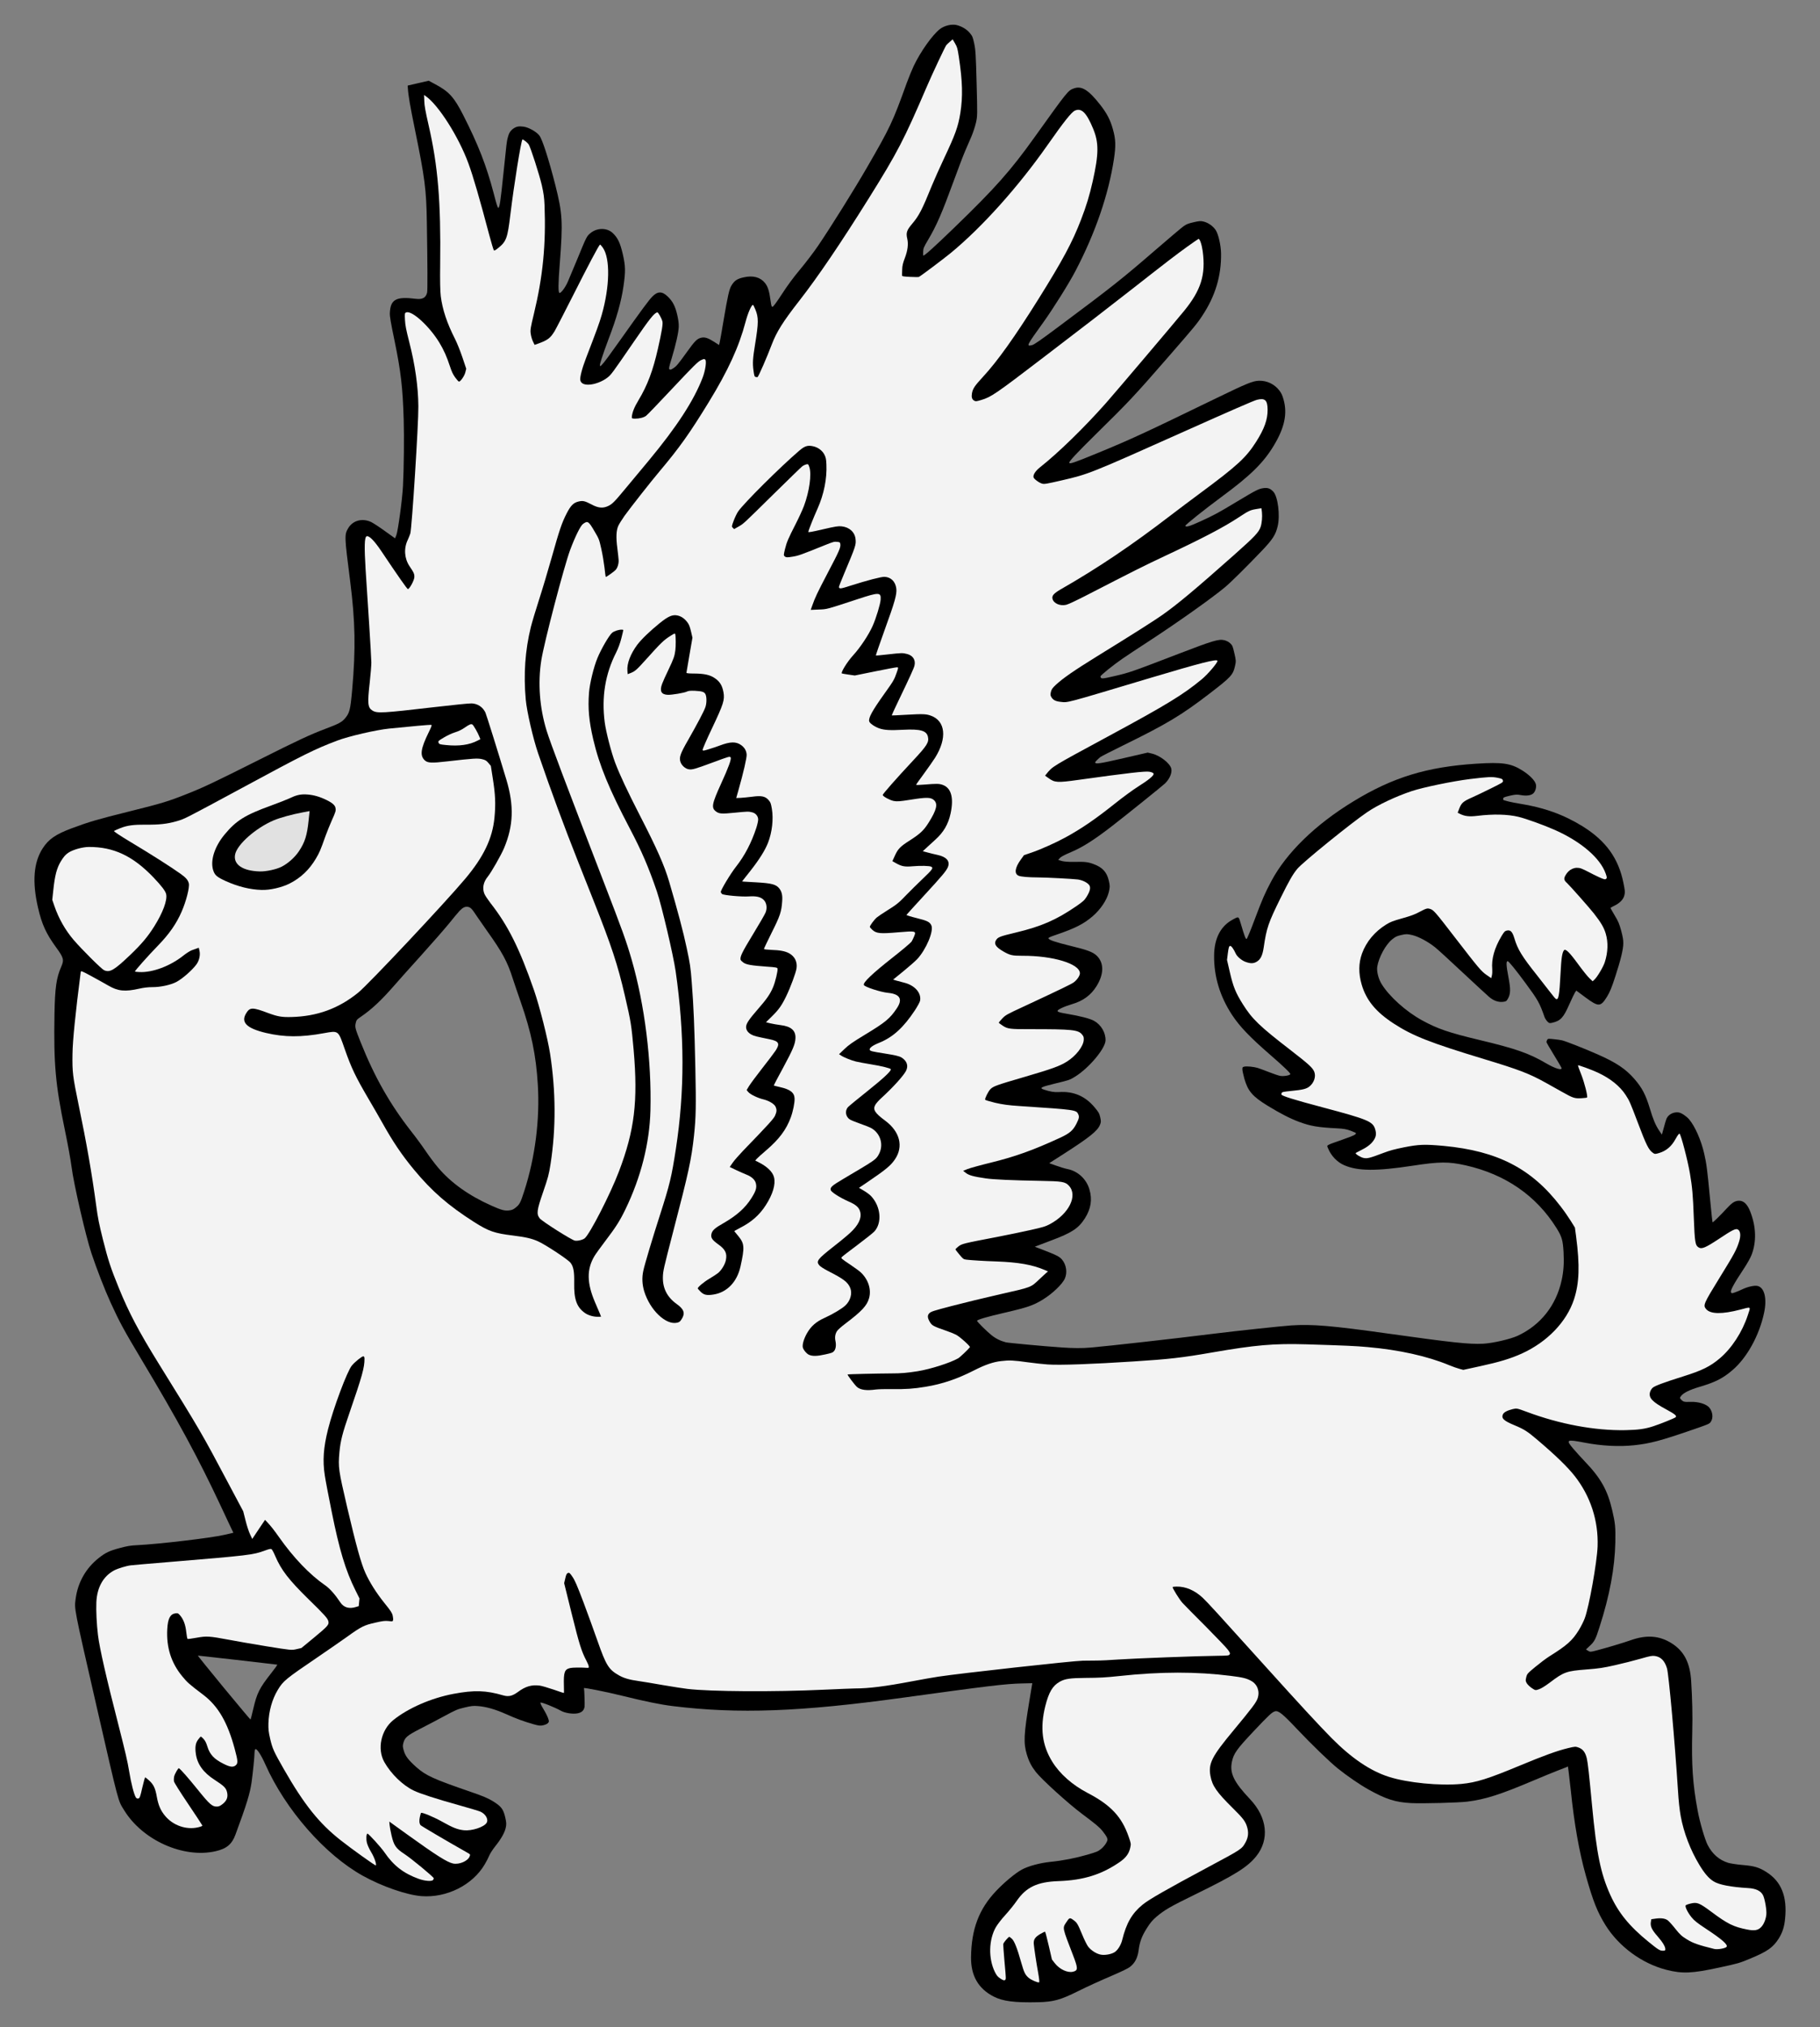
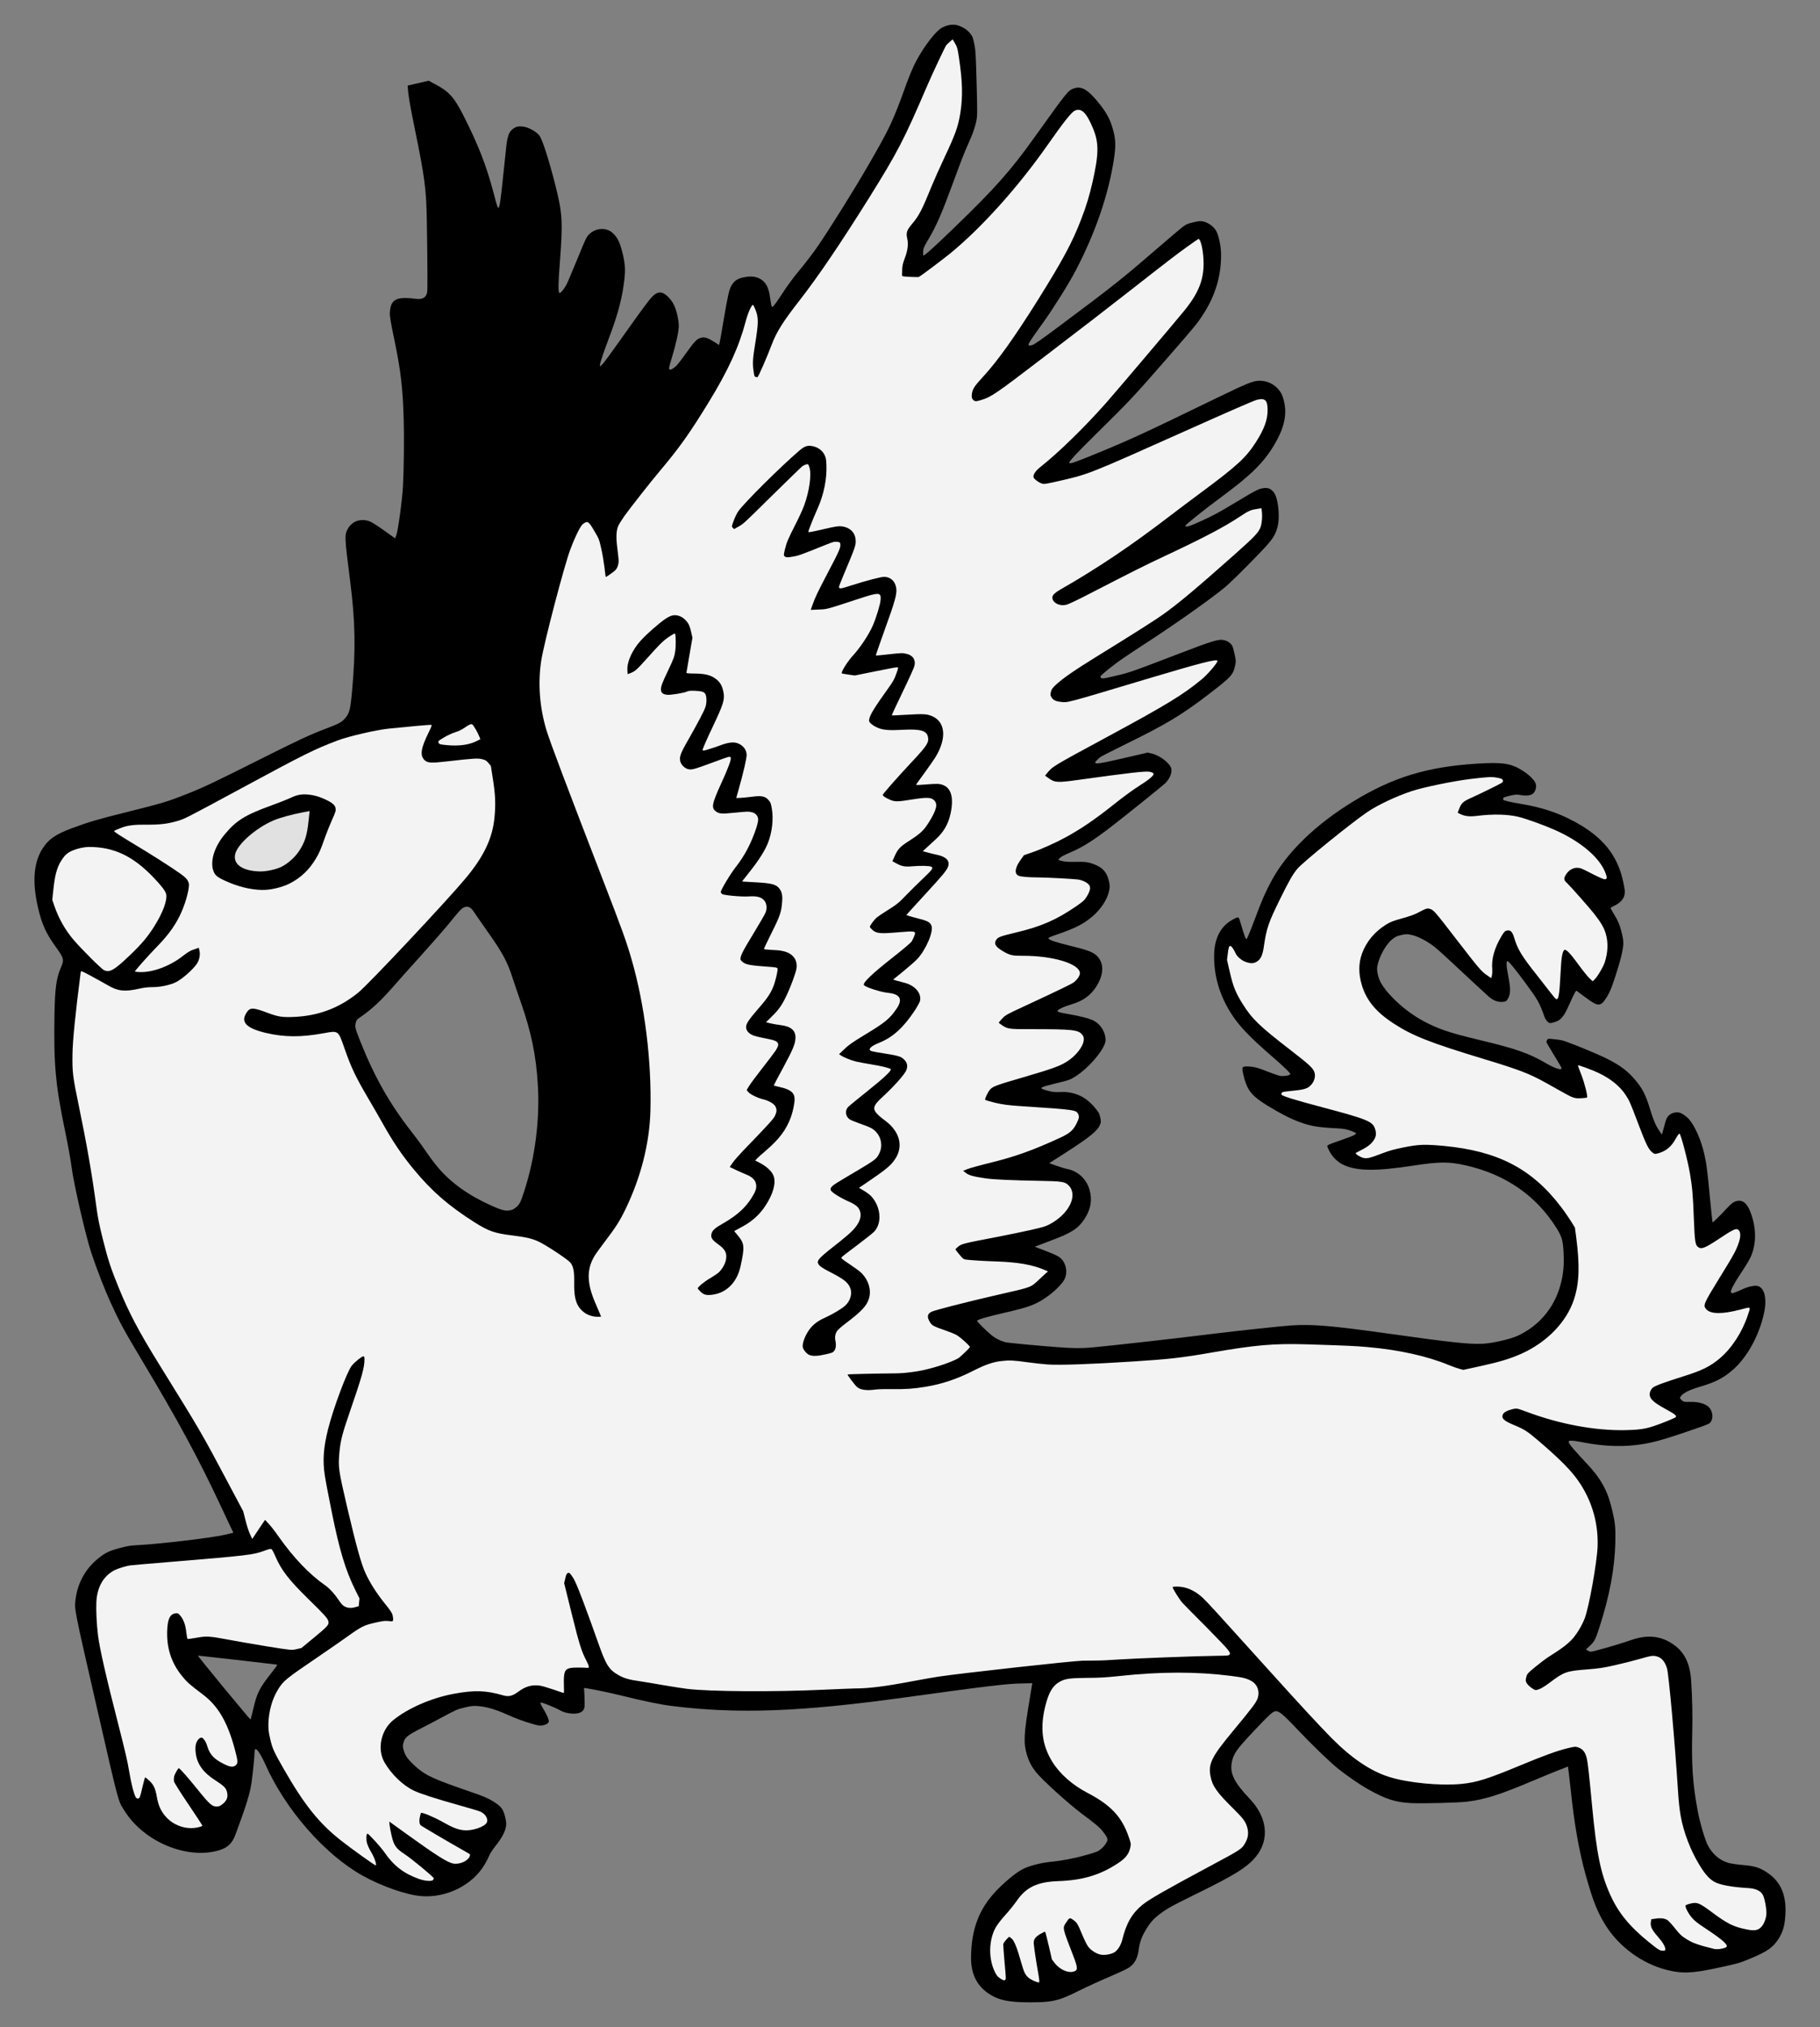
<svg xmlns="http://www.w3.org/2000/svg" version="1.1" viewBox="63 76.5 238.5 265.5" width="238.5" height="265.5">
  <rect x="63" y="76.5" width="238.5" height="265.5" fill="#808080" stroke="none" />
  <defs>
    <clipPath id="artboard_clip_path">
      <path d="M 63 76.5 L 301.5 76.5 L 301.5 331.943 L 287.949 342 L 63 342 Z" />
    </clipPath>
  </defs>
  <g id="Otter_Courant_Regardant,_Winged" stroke="none" stroke-opacity="1" stroke-dasharray="none" fill="none" fill-opacity="1">
    <title>Otter Courant Regardant, Winged</title>
    <g id="Otter_Courant_Regardant,_Winged_Art" clip-path="url(#artboard_clip_path)">
      <title>Art</title>
      <g id="Group_113">
        <g id="Graphic_125">
          <path d="M 119.99 87.509 L 119.176 87.075 L 117.795 87.394 L 116.422 87.711 L 116.443 87.999 C 116.505 89.018 116.728 90.303 117.36 93.396 C 118.679 99.826 118.871 101.328 118.936 105.613 C 119.025 111.11 119.042 114.592 118.97 114.837 C 118.802 115.498 118.357 115.748 117.509 115.642 C 114.898 115.311 114.166 115.709 114.086 117.502 C 114.066 117.928 114.197 118.694 114.696 121.095 C 115.531 125.147 115.776 127.241 115.903 131.476 C 115.97 133.748 115.929 137.81 115.809 140.144 C 115.728 141.855 115.147 146.116 114.933 146.614 L 114.768 147.009 L 113.453 146.068 C 112.738 145.547 111.919 145.013 111.651 144.883 C 110.47 144.323 109.213 144.668 108.613 145.712 C 108.126 146.538 108.137 146.783 108.882 152.586 C 109.558 157.892 109.629 161.49 109.147 166.89 C 108.909 169.507 108.813 169.886 108.195 170.614 C 107.775 171.095 107.36 171.319 105.692 171.942 C 103.606 172.735 102.036 173.464 96.953 176.019 C 91.106 178.951 89.729 179.608 87.575 180.462 C 85.053 181.465 84.25 181.715 79.983 182.773 C 75.693 183.846 74.758 184.116 72.398 184.991 C 70.292 185.779 69.368 186.413 68.587 187.627 C 67.401 189.466 67.202 192.01 67.98 195.38 C 68.487 197.578 69.041 198.786 70.353 200.588 C 71.356 201.957 71.418 202.227 71.016 203.143 C 70.387 204.578 70.201 205.875 70.139 209.329 C 70.027 215.861 70.262 218.542 71.487 224.445 C 71.907 226.462 72.257 228.412 72.375 229.318 C 72.644 231.516 74.237 238.413 74.983 240.657 C 75.689 242.763 76.704 245.374 77.502 247.13 C 78.684 249.712 79.251 250.743 81.504 254.514 C 86.311 262.536 88.954 267.406 91.93 273.756 C 92.731 275.483 93.442 276.975 93.492 277.073 L 93.582 277.263 L 92.374 277.542 C 90.619 277.947 83.814 278.749 80.946 278.89 C 80.104 278.929 79.672 279.001 78.699 279.262 C 77.354 279.619 76.826 279.869 75.959 280.554 C 74.27 281.877 73.202 283.752 72.917 285.886 C 72.732 287.301 72.645 286.845 75.629 299.89 C 78.628 312.96 78.441 312.271 79.273 313.616 C 81.691 317.55 87.057 319.944 91.27 318.971 C 92.703 318.64 93.393 318.06 93.859 316.791 C 95.335 312.799 95.751 311.431 95.971 309.925 C 96.145 308.659 96.35 306.654 96.358 306.012 C 96.364 305.8 96.421 305.613 96.482 305.599 C 96.69 305.55 97.262 306.443 97.784 307.631 C 100.419 313.538 105.564 319.414 110.52 322.176 C 113.051 323.587 116.292 324.705 118.24 324.859 C 121.544 325.103 124.923 323.408 126.514 320.707 C 126.739 320.335 127.004 319.817 127.114 319.544 C 127.219 319.282 127.57 318.743 127.889 318.34 C 128.677 317.353 129.132 316.553 129.274 315.898 C 129.373 315.417 129.368 315.236 129.202 314.514 C 128.946 313.448 128.682 313.097 127.583 312.418 C 126.954 312.032 126.295 311.754 124.705 311.207 C 119.785 309.515 118.813 309.071 117.549 307.954 C 116.536 307.053 116.117 306.51 115.924 305.831 C 115.769 305.318 115.761 305.164 115.859 304.794 C 116.049 304.073 116.38 303.805 118.024 302.958 C 118.836 302.551 120.247 301.805 121.166 301.309 C 122.745 300.459 122.893 300.389 123.873 300.153 C 124.74 299.944 125.034 299.913 125.613 299.962 C 126.682 300.035 127.937 300.395 129.335 301.024 C 130.672 301.621 131.613 301.971 132.945 302.35 C 133.601 302.537 133.825 302.559 134.19 302.474 C 134.468 302.41 134.708 302.3 134.81 302.185 C 134.962 302.013 134.965 301.948 134.813 301.525 C 134.716 301.264 134.447 300.732 134.199 300.331 C 133.917 299.866 133.786 299.576 133.826 299.512 C 133.893 299.405 135.705 300.121 136.517 300.583 C 137.033 300.876 138.068 301.039 138.689 300.914 C 139.231 300.807 139.517 300.54 139.601 300.072 C 139.64 299.844 139.582 297.89 139.527 297.61 C 139.505 297.514 142.507 298.111 144.496 298.604 C 147.581 299.365 149.551 299.77 151.188 299.968 C 159.757 301.019 167.886 300.716 181.356 298.86 C 192.378 297.34 194.745 297.049 196.857 297.001 L 198.276 296.966 L 197.898 299.25 C 197.167 303.655 197.108 304.785 197.554 306.283 C 197.835 307.224 198.164 307.853 198.749 308.605 C 199.538 309.604 202.987 312.733 204.766 314.06 C 206.614 315.445 207.066 315.817 207.489 316.341 C 207.73 316.633 207.983 317.014 208.058 317.18 C 208.167 317.457 208.159 317.541 207.945 317.92 C 207.815 318.151 207.513 318.505 207.28 318.686 C 206.903 318.993 206.711 319.074 205.511 319.424 C 203.967 319.872 202.278 320.207 200.686 320.364 C 199.256 320.511 197.75 320.923 196.896 321.386 C 196.035 321.859 194.593 323.061 193.519 324.197 C 191.283 326.561 190.295 329.177 190.248 332.857 C 190.222 335.279 191.199 336.975 193.213 338.01 C 194.417 338.629 195.953 338.823 199.03 338.754 C 201.042 338.71 202.005 338.442 204.277 337.304 C 205.558 336.67 206.831 336.083 209.129 335.095 C 209.985 334.724 210.841 334.307 211.027 334.163 C 211.715 333.656 212.083 332.949 212.216 331.903 C 212.354 330.837 212.632 330.096 213.262 329.1 C 213.736 328.34 214.017 328.01 214.559 327.546 C 215.609 326.664 216.367 326.223 219.533 324.678 C 224.812 322.096 226.461 321.075 227.62 319.636 C 229.383 317.445 229.072 314.552 226.821 312.171 C 224.679 309.911 224.117 308.742 224.438 307.24 C 224.667 306.172 225.075 305.602 227.258 303.286 C 229.331 301.088 229.709 300.744 230.107 300.643 C 230.541 300.543 231.091 300.983 232.956 302.959 C 234.894 305.01 237.2 307.231 238.304 308.129 C 239.562 309.138 241.181 310.247 242.316 310.881 C 244.596 312.158 245.851 312.563 247.917 312.672 C 249.38 312.746 254.138 312.626 255.31 312.475 C 257.649 312.182 259.609 311.555 263.968 309.707 C 265.11 309.224 266.489 308.659 267.018 308.454 C 267.547 308.25 268.094 308.041 268.227 307.983 L 268.467 307.873 L 268.562 308.564 C 268.616 308.954 268.741 310.051 268.843 311.007 C 269.29 315.359 269.937 319.035 270.812 322.154 C 271.751 325.506 272.334 326.963 273.396 328.667 C 275.151 331.473 278.169 333.686 281.359 334.505 C 283.46 335.045 284.763 334.982 288.326 334.205 C 290.845 333.66 290.921 333.634 292.374 333.033 C 294.636 332.09 295.359 331.575 296.109 330.386 C 296.582 329.618 296.824 328.885 296.924 327.81 C 297.221 324.896 296.428 322.929 294.459 321.691 C 293.505 321.087 292.877 320.903 291.3 320.773 C 290.601 320.715 289.784 320.583 289.48 320.498 C 288.319 320.144 287.407 319.366 286.782 318.165 C 286.421 317.471 285.736 315.14 285.469 313.665 C 284.818 310.173 284.649 307.696 284.759 303.26 C 284.812 301.189 284.764 299.041 284.618 296.705 C 284.472 294.286 283.691 292.765 282.053 291.734 C 280.438 290.725 278.762 290.6 276.649 291.353 C 275.693 291.692 273.475 292.351 272.232 292.674 C 271.43 292.887 271.376 292.89 271.109 292.723 L 270.831 292.55 L 271.251 292.151 C 271.955 291.512 272.074 291.274 272.606 289.615 C 273.934 285.501 274.608 281.878 274.679 278.504 C 274.717 276.564 274.67 276.008 274.277 274.342 C 273.663 271.684 272.789 270.119 270.669 267.91 C 270.198 267.415 269.511 266.658 269.147 266.23 C 268.164 265.066 268.278 265.003 270.633 265.457 C 272.875 265.891 275.171 266.01 277.163 265.797 C 279.234 265.575 280.623 265.209 284.775 263.775 C 286.945 263.027 287.012 263.002 287.201 262.711 C 287.535 262.213 287.441 261.412 286.997 260.874 C 286.603 260.397 285.56 260.08 284.526 260.117 C 283.718 260.148 283.583 260.116 283.315 259.83 C 283.111 259.62 283.107 259.603 283.26 259.394 C 283.554 258.96 284.366 258.553 285.735 258.145 C 287.766 257.548 288.757 257.045 289.981 256.003 C 291.904 254.388 293.532 251.45 294.17 248.466 C 294.578 246.588 294.224 245.133 293.308 244.932 C 292.903 244.843 292.024 245.037 291.323 245.372 C 291.035 245.512 290.61 245.692 290.365 245.776 C 289.977 245.921 289.921 245.916 289.833 245.771 C 289.713 245.57 290.239 244.598 291.435 242.803 C 291.944 242.036 292.38 241.267 292.545 240.835 C 293.186 239.132 293.132 237.195 292.38 235.246 C 291.982 234.194 291.459 233.711 290.787 233.775 C 290.304 233.822 289.954 234.05 289.288 234.771 C 288.403 235.734 287.476 236.635 287.423 236.601 C 287.399 236.579 287.247 235.205 287.091 233.539 C 286.728 229.67 286.625 228.907 286.319 227.578 C 285.918 225.841 285.126 224.038 284.358 223.126 C 284.017 222.72 283.365 222.276 283.003 222.213 C 282.328 222.104 281.632 222.457 281.381 223.036 C 281.329 223.167 281.166 223.689 281.036 224.195 L 280.781 225.114 L 280.436 224.608 C 279.941 223.853 279.647 223.171 279.204 221.69 C 278.641 219.844 278.187 218.988 277.164 217.806 C 276.019 216.496 274.776 215.667 272.362 214.605 C 270.661 213.854 268.275 212.913 267.711 212.769 C 267.526 212.72 267.034 212.651 266.613 212.611 C 265.881 212.533 265.838 212.543 265.74 212.712 C 265.681 212.817 265.649 212.952 265.665 213.022 C 265.681 213.091 266.121 213.85 266.649 214.707 C 267.176 215.564 267.614 216.314 267.628 216.375 C 267.715 216.748 266.79 216.468 265.572 215.752 C 263.381 214.464 261.571 213.839 256.952 212.737 C 252.837 211.756 251.376 211.252 249.343 210.138 C 247.238 208.986 245.044 207.013 244.045 205.377 C 243.637 204.721 243.391 203.735 243.48 203.129 C 243.666 201.914 244.57 200.242 245.417 199.552 C 245.88 199.18 246.02 199.111 246.637 198.969 C 247.28 198.82 247.409 198.827 248.085 198.982 C 248.899 199.178 250.131 199.836 251.073 200.589 C 251.387 200.837 252.987 202.297 254.645 203.854 C 256.302 205.402 257.883 206.858 258.144 207.081 C 258.715 207.572 259.362 207.797 259.967 207.722 C 260.366 207.666 260.414 207.637 260.59 207.331 C 260.963 206.687 260.978 206.079 260.66 204.423 C 260.387 203.004 260.357 202.435 260.556 202.389 C 260.678 202.361 261.584 203.469 262.903 205.26 C 264.539 207.472 264.761 207.878 265.384 209.665 C 265.447 209.86 265.622 210.14 265.766 210.29 C 266.004 210.528 266.062 210.542 266.427 210.458 C 267.495 210.211 267.884 209.792 268.639 208.071 C 268.957 207.348 269.305 206.637 269.392 206.498 L 269.563 206.248 L 270.756 207.134 C 272.478 208.411 272.751 208.403 273.591 207.047 C 273.963 206.44 274.203 205.854 274.663 204.439 C 275.38 202.233 275.716 200.874 275.724 200.076 C 275.732 199.635 275.664 199.221 275.447 198.402 C 275.185 197.465 275.079 197.206 274.605 196.419 C 274.305 195.911 274.058 195.474 274.049 195.44 C 274.041 195.405 274.249 195.275 274.522 195.148 C 275.272 194.791 275.737 194.309 275.866 193.758 C 275.966 193.359 275.942 193.136 275.748 192.175 C 275.097 188.921 273.456 186.646 270.398 184.736 C 267.921 183.203 265.326 182.265 262.117 181.761 C 261.159 181.616 259.996 181.336 259.976 181.249 C 259.972 181.232 259.982 181.156 259.99 181.072 C 260.008 180.949 260.167 180.885 260.862 180.724 C 261.583 180.558 261.791 180.547 262.269 180.637 C 263.034 180.781 263.654 180.693 263.952 180.395 C 264.212 180.134 264.355 179.607 264.269 179.233 C 264.155 178.738 263.45 178.022 262.485 177.412 C 260.978 176.47 259.88 176.312 256.489 176.528 C 249.996 176.938 245.501 178.314 240.314 181.488 C 235.38 184.494 231.578 188.199 229.599 191.913 C 228.769 193.468 228.41 194.292 227.401 196.977 C 226.894 198.348 226.422 199.472 226.361 199.486 C 226.231 199.516 226.086 199.129 225.626 197.57 C 225.302 196.483 225.355 196.516 224.589 196.922 C 222.98 197.76 222.12 199.386 222.103 201.65 C 222.068 204.394 222.864 207.01 224.447 209.426 C 225.449 210.951 226.786 212.345 229.441 214.65 C 231.215 216.19 232.131 217.067 232.088 217.196 C 232.026 217.366 231.18 217.506 230.738 217.416 C 230.508 217.369 229.833 217.14 229.249 216.909 C 228.656 216.68 228.005 216.437 227.799 216.375 C 227.298 216.225 226.38 216.135 226.059 216.209 C 225.824 216.263 225.797 216.306 225.809 216.596 C 225.815 216.778 225.937 217.308 226.067 217.79 C 226.535 219.421 227.123 220.108 229.138 221.345 C 230.79 222.354 232.067 223.011 233.257 223.45 C 234.767 224.007 235.681 224.162 238.246 224.293 C 239.033 224.331 239.481 224.41 239.992 224.603 C 240.364 224.746 240.679 224.884 240.685 224.91 C 240.719 225.095 240.424 225.245 238.959 225.757 C 236.659 226.572 236.851 226.454 237.041 226.923 C 237.428 227.885 238.248 228.739 239.16 229.124 C 240.958 229.898 243.359 229.911 248.123 229.186 C 251.667 228.643 252.828 228.64 255.066 229.139 C 260.268 230.308 264.328 233.113 266.974 237.36 C 267.672 238.48 267.806 238.943 267.895 240.515 C 267.973 241.924 267.899 243.03 267.644 244.187 C 266.923 247.483 264.898 250.046 261.91 251.449 C 260.943 251.901 258.615 252.438 257.349 252.502 C 255.511 252.588 253.439 252.371 244.73 251.151 C 237.459 250.131 234.932 249.927 232.228 250.103 C 230.725 250.213 225.117 250.812 221.87 251.214 C 217.086 251.815 208.158 252.815 205.951 253.004 C 204.84 253.105 203.62 253.094 202.058 252.988 C 199.65 252.821 195.17 252.4 194.813 252.318 C 194.132 252.146 193.483 251.829 192.92 251.373 C 192.327 250.906 190.983 249.561 191.031 249.495 C 191.13 249.326 192.399 248.959 194.693 248.43 C 197.646 247.748 198.417 247.478 199.643 246.729 C 200.918 245.949 202.23 244.695 202.551 243.944 C 202.887 243.18 202.736 242.172 202.188 241.502 C 201.845 241.087 201.462 240.892 199.404 240.104 L 198.601 239.796 L 198.98 239.653 C 199.189 239.568 199.979 239.267 200.746 238.98 C 203.426 237.986 204.332 237.393 205.165 236.084 C 205.964 234.829 206.157 233.604 205.759 232.278 C 205.366 230.932 204.249 229.9 202.915 229.631 C 202.609 229.574 201.94 229.372 201.431 229.187 L 200.494 228.855 L 202.44 227.609 C 205.739 225.493 206.805 224.643 207.136 223.853 C 207.289 223.489 207.296 223.359 207.18 222.855 C 207.057 222.325 206.98 222.188 206.461 221.566 C 205.229 220.075 203.684 219.407 201.748 219.543 C 201.19 219.581 200.59 219.481 199.827 219.227 C 199.144 219.001 199.347 218.89 201.356 218.399 C 203.15 217.966 203.176 217.96 203.929 217.493 C 205.711 216.377 207.829 213.857 207.874 212.785 C 207.908 211.78 207.297 210.723 206.374 210.213 C 205.839 209.915 204.554 209.581 202.745 209.276 C 201.385 209.05 201.294 208.934 202.108 208.535 C 202.42 208.381 203.036 208.156 203.481 208.026 C 204.923 207.611 205.955 206.851 206.69 205.675 C 207.692 204.071 207.689 202.589 206.696 201.657 C 206.194 201.187 205.463 200.916 203.235 200.379 C 201.207 199.877 200.442 199.614 200.391 199.397 C 200.373 199.319 200.655 199.19 201.36 198.954 C 203.862 198.102 204.986 197.54 206.17 196.526 C 207.224 195.624 208.054 194.38 208.306 193.334 C 208.461 192.657 208.461 192.538 208.305 191.861 C 208.04 190.714 207.467 190.096 206.26 189.661 C 205.559 189.402 205.128 189.355 203.736 189.393 C 203.089 189.405 202.465 189.357 202.164 189.28 L 201.673 189.137 L 201.839 188.943 C 202.025 188.717 202.333 188.546 203.449 188.068 C 204.874 187.465 206.445 186.462 208.673 184.739 C 210.391 183.419 215.383 179.402 215.674 179.115 C 216.291 178.497 216.614 177.718 216.49 177.18 C 216.327 176.476 215.012 175.453 213.948 175.204 L 213.396 175.076 L 210.226 175.808 C 207.142 176.52 206.567 176.606 206.513 176.372 C 206.497 176.302 206.763 176.03 207.183 175.668 C 207.299 175.577 208.657 174.88 210.211 174.118 C 215.891 171.334 217.795 170.19 221.433 167.401 C 224.348 165.163 224.582 164.908 224.85 163.693 C 224.98 163.105 224.975 163.005 224.756 162.059 C 224.54 161.12 224.502 161.038 224.209 160.758 C 224.009 160.566 223.72 160.422 223.429 160.352 C 222.712 160.179 221.934 160.414 217.454 162.134 C 211.31 164.495 211.014 164.6 209.103 165.041 C 207.34 165.448 207.286 165.452 207.206 165.104 C 207.177 164.982 208.959 163.546 210.138 162.744 C 210.722 162.343 212.206 161.36 213.432 160.565 C 217.266 158.069 221.882 154.798 223.575 153.374 C 224.341 152.73 226.411 150.678 228.349 148.648 C 229.771 147.158 230.169 146.544 230.432 145.422 C 230.771 143.999 230.461 141.545 229.864 140.905 C 229.474 140.483 229.124 140.353 228.558 140.438 C 227.929 140.528 227.611 140.693 225.151 142.167 C 222.556 143.727 222.156 143.938 220.328 144.781 C 218.905 145.43 218.443 145.573 218.326 145.381 C 218.267 145.284 220.863 143.212 223.053 141.599 C 226.877 138.786 228.599 137.089 229.957 134.808 C 231.331 132.514 231.715 130.688 231.213 128.873 C 231.047 128.271 230.922 128.007 230.658 127.656 C 230.005 126.809 229.038 126.346 227.982 126.37 C 227.181 126.391 226.347 126.739 222.52 128.592 C 212.885 133.269 211.247 134.022 206.92 135.808 C 203.719 137.123 203.167 137.306 203.123 137.115 C 203.081 136.932 204.027 135.918 206.568 133.41 C 210.894 129.163 211.673 128.333 215.968 123.398 C 219.519 119.321 219.871 118.901 220.567 117.834 C 222.264 115.274 223.063 112.592 223.011 109.676 C 222.989 108.628 222.671 107.21 222.324 106.659 C 221.994 106.141 221.358 105.684 220.755 105.53 C 220.337 105.425 220.166 105.437 219.411 105.612 C 218.681 105.78 218.472 105.865 218.064 106.16 C 217.806 106.348 216.174 107.722 214.443 109.22 C 210.027 113.039 208.688 114.099 201.982 119.096 C 199.33 121.081 198.517 121.644 198.23 121.71 C 197.457 121.889 197.509 121.794 199.705 118.744 C 201.007 116.933 203.094 113.606 203.943 111.973 C 206.546 106.999 208.274 101.961 208.977 97.315 C 209.24 95.562 209.209 94.754 208.837 93.422 C 208.5 92.201 208.043 91.327 207.148 90.189 C 205.635 88.269 204.738 87.716 203.741 88.075 C 202.962 88.346 202.927 88.391 198.547 94.508 C 195.428 98.869 193.408 101.138 188.127 106.246 C 185.479 108.806 184.109 110.047 183.992 109.973 C 183.97 109.96 183.962 109.724 183.975 109.465 C 183.98 109.052 184.075 108.829 184.597 107.958 C 185.737 106.039 186.416 104.463 188 100.145 C 188.559 98.607 189.22 96.871 189.471 96.292 C 189.73 95.711 190.096 94.839 190.306 94.361 C 190.507 93.884 190.772 93.091 190.887 92.598 C 191.091 91.736 191.092 91.544 190.979 87.407 C 190.884 83.668 190.836 82.984 190.662 82.191 C 190.478 81.355 190.433 81.238 190.103 80.838 C 189.705 80.344 189.027 79.943 188.349 79.779 C 187.692 79.629 186.755 79.854 186.165 80.311 C 185.174 81.089 183.64 83.245 182.728 85.158 C 182.489 85.67 182.086 86.66 181.827 87.36 C 179.971 92.519 179.65 93.188 176.589 98.479 C 174.888 101.415 171.935 106.141 170.222 108.669 C 169.649 109.515 168.588 110.904 167.871 111.764 C 167.016 112.776 166.18 113.912 165.466 115.019 C 164.75 116.118 164.317 116.702 164.223 116.688 C 164.11 116.677 164.072 116.549 163.987 115.946 C 163.81 114.623 163.628 114.034 163.245 113.564 C 162.63 112.801 161.685 112.552 160.458 112.826 C 159.605 113.014 159.263 113.239 158.862 113.881 C 158.562 114.362 158.369 115.23 157.814 118.496 C 157.584 119.876 157.36 121.163 157.311 121.349 L 157.225 121.689 L 156.59 121.277 C 155.775 120.761 155.36 120.628 154.891 120.736 C 154.352 120.86 154.062 121.147 153.017 122.605 C 151.832 124.251 151.644 124.468 151.222 124.74 C 150.935 124.925 150.849 124.945 150.733 124.88 C 150.624 124.805 150.679 124.527 151.026 123.413 C 151.559 121.642 151.919 120.068 151.945 119.312 C 151.963 118.914 151.899 118.398 151.751 117.755 C 151.486 116.609 151.167 115.978 150.497 115.336 C 149.776 114.633 149.182 114.633 148.486 115.343 C 148.034 115.804 147.043 117.14 144.269 121.056 C 141.528 124.919 141.312 125.134 141.847 123.446 C 142.01 122.923 142.422 121.776 142.751 120.904 C 143.804 118.172 144.417 115.99 144.704 113.984 C 144.986 112.034 144.968 111.361 144.625 109.839 C 144.274 108.318 143.966 107.658 143.288 107.018 C 142.539 106.313 141.242 106.319 140.381 107.03 C 139.889 107.437 139.869 107.469 138.652 110.44 C 138.1 111.775 137.533 113.123 137.395 113.438 C 137.057 114.194 136.495 114.927 136.316 114.868 C 136.138 114.808 136.145 113.691 136.353 111.062 C 136.777 105.529 136.722 104.499 135.77 100.729 C 134.905 97.342 134.06 94.71 133.666 94.234 C 133.266 93.731 132.26 93.177 131.608 93.089 C 130.985 93.004 130.662 93.07 130.267 93.344 C 129.875 93.627 129.683 93.945 129.541 94.518 C 129.401 95.063 129.409 94.978 128.951 99.412 C 128.6 102.806 128.473 103.686 128.3 103.726 C 128.221 103.744 128.058 103.233 127.692 101.807 C 126.737 98.185 125.677 95.456 123.701 91.575 C 122.496 89.209 121.824 88.477 119.99 87.509 L 119.99 87.509 Z M 123.217 195.813 L 123.217 195.813 C 123.645 195.366 123.941 195.225 124.301 195.279 C 124.674 195.348 124.829 195.505 125.465 196.474 C 125.758 196.91 126.361 197.777 126.808 198.406 C 128.837 201.25 129.492 202.462 130.194 204.67 C 130.302 205.02 130.778 206.41 131.247 207.766 C 132.625 211.712 133.243 214.708 133.475 218.524 C 133.764 223.106 133.123 228.14 131.694 232.532 C 131.213 234.016 131.101 234.243 130.616 234.639 C 130.254 234.933 130.112 234.993 129.694 235.044 C 129.133 235.109 128.704 234.998 127.419 234.425 C 124.452 233.106 122.12 231.449 120.412 229.437 C 119.999 228.956 119.259 227.973 118.773 227.253 C 118.286 226.533 117.446 225.391 116.905 224.711 C 114.129 221.17 112.086 217.588 110.261 213.014 C 109.547 211.23 109.492 211.032 109.616 210.5 C 109.699 210.106 109.765 210.035 110.287 209.677 C 111.67 208.736 112.929 207.567 114.622 205.629 C 115.201 204.965 116.821 203.145 118.229 201.594 C 119.628 200.045 121.256 198.178 121.849 197.455 C 122.431 196.726 123.047 195.989 123.217 195.813 Z M 92.317 297.547 L 92.317 297.547 C 90.421 295.24 88.887 293.353 88.933 293.351 C 88.976 293.341 98.665 294.444 99.327 294.538 C 99.383 294.544 99.03 295.037 98.548 295.642 C 96.992 297.621 96.671 298.253 96.185 300.351 C 96.012 301.105 95.851 301.718 95.825 301.724 C 95.799 301.73 94.222 299.853 92.317 297.547 Z" fill="black" />
        </g>
        <g id="Graphic_124">
-           <path d="M 119.158 92.862 C 120.395 98.222 120.784 102.917 120.682 111.157 C 120.653 113.168 120.681 114.68 120.761 115.302 C 120.974 117.019 121.575 118.829 122.613 120.868 C 122.899 121.433 123.288 122.405 123.596 123.304 L 124.097 124.798 L 123.978 125.274 C 123.866 125.739 123.337 126.502 123.141 126.483 C 123.085 126.478 122.864 126.236 122.649 125.938 C 122.354 125.53 122.189 125.175 121.97 124.503 C 121.56 123.243 121.161 122.347 120.584 121.391 C 119.282 119.24 116.997 117.15 116.244 117.416 C 116.033 117.492 116.025 117.539 116.068 118.399 C 116.113 119.148 116.204 119.621 116.616 121.246 C 117.388 124.234 117.806 127.157 117.823 129.724 C 117.849 131.978 116.977 145.639 116.771 146.372 C 116.714 146.56 116.555 146.944 116.429 147.229 C 115.897 148.331 115.992 149.654 116.661 150.653 C 117.247 151.524 117.32 151.681 117.294 152.126 C 117.265 152.554 116.646 153.676 116.449 153.657 C 116.348 153.653 115.146 151.936 113.023 148.766 C 112.044 147.299 111.341 146.592 111.022 146.757 C 110.76 146.891 110.729 148.143 110.911 151.111 C 111.014 152.624 111.213 155.827 111.375 158.232 C 111.528 160.64 111.658 162.906 111.662 163.281 C 111.664 163.646 111.569 164.821 111.451 165.892 C 111.137 168.654 111.186 169.183 111.806 169.57 C 112.424 169.949 113.084 169.916 119.883 169.124 C 122.334 168.841 124.559 168.611 124.82 168.633 C 125.598 168.673 126.244 169.092 126.603 169.814 C 126.727 170.078 128.263 174.985 129.367 178.655 C 130.374 182.028 130.283 184.647 129.063 187.564 C 128.68 188.485 127.39 190.741 126.927 191.315 C 126.319 192.05 126.172 192.88 126.498 193.619 C 126.592 193.826 126.942 194.349 127.269 194.777 C 129.577 197.721 131.074 200.715 132.986 206.221 C 133.715 208.349 134.773 212.497 135.087 214.529 C 135.844 219.432 135.867 224.331 135.148 228.944 C 134.926 230.359 134.833 230.71 134.159 232.668 C 133.342 235.034 133.286 235.504 133.719 236.072 C 134.011 236.463 137.879 238.909 138.329 238.998 C 138.685 239.071 139.378 238.902 139.63 238.688 C 140.331 238.078 142.992 232.879 144.107 229.941 C 146.158 224.554 146.616 220.752 146.038 214.05 C 145.747 210.768 145.676 210.3 144.893 206.949 C 143.95 202.866 143.151 200.434 140.791 194.491 C 140.301 193.241 139.403 190.978 138.797 189.462 C 136.89 184.65 135.234 180.174 133.531 175.214 C 132.862 173.264 132.041 169.711 131.897 168.134 C 131.598 164.818 131.812 161.703 132.561 158.648 C 132.713 158.036 133.187 156.445 133.62 155.109 C 134.053 153.774 134.808 151.258 135.3 149.506 C 136.315 145.896 136.626 144.982 137.244 143.778 C 137.778 142.721 138.157 142.341 138.817 142.189 C 139.382 142.058 139.632 142.11 140.517 142.574 C 141.384 143.042 141.993 143.102 142.671 142.79 C 143.249 142.52 143.494 142.271 145.196 140.213 C 145.961 139.286 147.237 137.756 148.026 136.814 C 151.691 132.4 153.92 128.975 155.069 125.984 C 155.441 125.019 155.619 123.77 155.415 123.598 C 155.289 123.49 155.219 123.506 154.84 123.685 C 154.476 123.851 153.842 124.474 151.154 127.336 C 149.37 129.239 147.798 130.874 147.656 130.971 C 147.351 131.197 146.754 131.344 146.194 131.336 C 145.835 131.327 145.783 131.302 145.797 131.125 C 145.843 130.529 146.108 129.855 146.683 128.899 C 147.836 126.995 148.572 125.031 149.214 122.184 C 149.721 119.944 149.886 118.954 149.808 118.615 C 149.714 118.207 149.247 117.373 149.127 117.409 C 148.706 117.525 148.132 118.252 146.098 121.211 C 143.126 125.538 143.11 125.551 142.577 125.976 C 141.934 126.481 140.889 126.869 140.152 126.884 C 139.516 126.903 139.141 126.705 139.05 126.315 C 138.966 125.95 139.275 124.753 139.802 123.387 C 141.197 119.762 141.546 118.812 141.85 117.754 C 142.914 114.04 142.981 110.365 142.005 108.952 C 141.828 108.7 141.656 108.511 141.625 108.537 C 141.466 108.637 140.046 111.326 138.126 115.136 C 137 117.354 135.908 119.482 135.692 119.852 C 135.13 120.787 134.779 121.051 133.538 121.502 L 133.055 121.669 L 132.847 121.241 C 132.728 121.003 132.599 120.566 132.553 120.248 C 132.472 119.736 132.522 119.44 132.962 117.619 C 134.15 112.696 134.556 108.512 134.359 103.379 C 134.317 102.364 134.242 101.841 134.002 100.762 C 133.679 99.364 132.516 95.753 132.27 95.398 C 132.118 95.177 131.504 94.696 131.457 94.771 C 131.249 95.139 130.362 100.651 129.882 104.596 C 129.508 107.692 129.358 108.111 128.311 108.966 C 127.918 109.286 127.787 109.352 127.715 109.278 C 127.664 109.216 127.397 108.335 127.123 107.31 C 125.899 102.679 124.993 99.548 124.387 97.913 C 123.117 94.436 120.472 90.271 118.802 89.101 L 118.571 88.935 L 118.602 89.742 C 118.619 90.369 118.745 91.036 119.158 92.862 Z" fill="#f3f3f3" />
-         </g>
+           </g>
        <g id="Graphic_123">
          <path d="M 187.008 82.413 C 186.833 82.645 185.218 86.074 184.455 87.843 C 181.468 94.8 180.621 96.441 176.866 102.45 C 173.191 108.331 170.16 112.801 167.716 115.927 C 165.597 118.639 164.756 119.987 164.136 121.621 C 163.529 123.234 162.38 125.869 162.268 125.895 C 162.224 125.905 162.112 125.895 162.015 125.871 C 161.867 125.823 161.838 125.738 161.74 125.038 C 161.608 124.071 161.651 123.421 161.947 121.614 C 162.414 118.761 162.42 118.074 161.972 117.006 C 161.842 116.679 161.699 116.419 161.665 116.427 C 161.456 116.475 161 117.514 160.699 118.663 C 159.839 121.918 158.423 125.017 155.898 129.141 C 153.373 133.265 152.046 135.127 149.476 138.181 C 148.283 139.592 145.624 142.978 144.841 144.064 C 144.504 144.545 144.136 145.133 144.026 145.369 C 143.755 145.98 143.709 146.851 143.897 148.299 C 143.982 148.984 144.062 149.688 144.066 149.861 C 144.09 150.323 143.931 150.862 143.69 151.128 C 143.48 151.369 142.442 152.103 142.378 152.063 C 142.357 152.049 142.284 151.499 142.214 150.838 C 142.135 150.179 141.952 149.068 141.792 148.374 C 141.517 147.147 141.495 147.088 140.939 146.146 C 140.121 144.742 140.024 144.682 139.396 145.129 C 139.074 145.359 138.362 146.795 137.712 148.538 C 136.926 150.641 134.284 160.721 133.932 162.998 C 133.465 165.97 133.713 169.225 134.626 172.189 C 135.133 173.829 137.137 179.14 142.07 191.908 C 144.62 198.512 145.056 199.729 145.767 202.172 C 147.493 208.142 148.401 215.445 148.235 221.979 C 148.119 226.233 147.003 230.672 144.965 234.885 C 144.221 236.42 143.725 237.203 142.258 239.133 C 141.683 239.889 141.066 240.745 140.894 241.031 C 139.873 242.75 139.896 244.556 140.969 247.062 C 141.245 247.703 141.542 248.394 141.625 248.594 L 141.765 248.965 L 141.419 248.971 C 140.849 249.002 140.096 248.792 139.669 248.488 C 138.58 247.733 138.201 246.686 138.244 244.535 C 138.273 243.073 138.155 242.405 137.764 241.9 C 137.447 241.479 134.458 239.507 133.49 239.081 C 132.655 238.715 131.882 238.537 130.233 238.332 C 127.795 238.035 127.06 237.784 125.121 236.557 C 121.751 234.407 119.601 232.543 117.253 229.708 C 115.656 227.781 114.487 226.047 113.098 223.558 C 112.649 222.765 111.853 221.375 111.313 220.466 C 109.593 217.532 109.049 216.404 108.163 213.873 C 107.316 211.434 107.373 211.484 105.466 211.824 C 102.437 212.377 100.303 212.366 97.856 211.797 C 95.3 211.188 94.514 210.4 95.278 209.189 C 95.759 208.42 96.088 208.417 98.182 209.205 C 99.411 209.654 99.935 209.743 101.181 209.711 C 104.556 209.628 107.367 208.604 109.941 206.518 C 111.282 205.43 121.296 194.783 123.972 191.594 C 126.377 188.733 127.532 186.325 127.795 183.62 C 127.971 181.805 127.921 180.599 127.568 178.393 L 127.322 176.812 L 127.006 176.437 C 126.752 176.129 126.602 176.036 126.167 175.935 C 125.586 175.795 125.001 175.838 121.631 176.223 C 119.547 176.466 119.039 176.446 118.652 176.078 C 118.005 175.459 118.134 174.551 119.161 172.456 C 119.571 171.62 119.626 171.461 119.484 171.439 C 119.324 171.421 116.848 171.636 113.988 171.93 C 112.29 172.103 108.676 172.937 107.171 173.513 C 104.218 174.634 102.887 175.289 94.737 179.696 C 86.981 183.875 87.228 183.754 86.087 184.081 C 84.919 184.415 83.84 184.536 82.106 184.515 C 80.493 184.504 79.667 184.612 78.745 184.98 C 78.36 185.133 77.996 185.3 77.941 185.34 C 77.881 185.399 78.691 185.935 80.264 186.88 C 82.801 188.399 85.408 190.057 86.657 190.949 C 87.357 191.446 87.643 191.774 87.743 192.208 C 87.862 192.721 87.398 194.557 86.791 195.932 C 86.11 197.499 85.146 198.874 83.719 200.338 C 82.388 201.707 80.608 203.71 80.683 203.757 C 80.735 203.781 80.998 203.812 81.274 203.821 C 82.968 203.906 85.294 203.04 87.003 201.685 C 87.405 201.363 87.908 201.046 88.119 200.969 C 88.33 200.893 88.626 200.788 88.77 200.737 L 89.048 200.636 L 89.143 201.044 C 89.271 201.6 89.102 202.335 88.732 202.832 C 88.151 203.606 86.934 204.674 86.137 205.105 C 85.388 205.507 84.02 205.805 82.947 205.796 C 82.389 205.797 81.802 205.868 81.255 205.995 C 79.376 206.419 78.459 206.329 77.19 205.588 C 76.757 205.34 75.779 204.788 75.006 204.372 C 73.667 203.647 73.598 203.626 73.575 203.842 C 72.875 209.292 72.525 212.768 72.499 214.558 C 72.464 216.945 72.531 217.47 73.298 221.19 C 74.364 226.324 75.036 230.186 75.603 234.383 C 75.827 236.07 75.97 236.769 76.497 238.889 C 77.162 241.535 77.511 242.608 78.581 245.224 C 79.869 248.386 81.191 250.899 83.714 254.974 C 89.279 263.937 89.449 264.236 92.899 270.741 L 94.872 274.449 L 95.179 275.659 C 95.346 276.343 95.61 277.133 95.771 277.471 L 96.056 278.073 L 96.892 276.819 L 97.73 275.573 L 98.031 275.888 C 98.53 276.423 98.934 276.942 99.545 277.808 C 101.466 280.539 103.563 282.727 105.622 284.155 C 106.22 284.566 106.928 285.372 107.614 286.403 C 108.046 287.045 108.745 287.258 109.608 286.995 L 110.01 286.875 L 110.059 286.37 L 110.107 285.864 L 109.593 284.83 C 108.285 282.213 107.472 279.528 106.451 274.429 C 106.062 272.506 105.659 270.403 105.564 269.757 C 105.264 267.822 105.382 266.112 105.988 263.703 C 106.673 260.964 108.507 256.066 109.112 255.359 C 109.512 254.874 110.447 254.127 110.609 254.154 C 110.723 254.173 110.757 254.239 110.763 254.466 C 110.773 255.616 110.467 256.712 108.774 261.623 C 107.873 264.219 107.605 265.278 107.477 266.744 C 107.307 268.705 107.351 269.015 108.501 273.956 C 109.674 278.955 110.319 281.277 110.883 282.528 C 111.457 283.787 112.321 285.152 113.4 286.495 C 114.193 287.474 114.376 287.752 114.458 288.108 C 114.513 288.342 114.538 288.611 114.506 288.71 C 114.464 288.884 114.438 288.89 113.92 288.827 C 113.469 288.776 113.165 288.809 112.158 289.042 C 110.705 289.368 110.336 289.554 108.445 290.914 C 107.77 291.4 106.088 292.556 104.722 293.494 C 100.38 296.445 100.119 296.661 99.397 297.853 C 98.65 299.096 98.221 300.649 98.175 302.234 C 98.157 302.988 98.196 303.355 98.401 304.241 C 98.7 305.535 98.866 305.899 100.201 308.235 C 102.866 312.881 104.808 315.306 107.637 317.535 C 109.014 318.626 112.191 320.894 112.242 320.836 C 112.379 320.713 112.068 319.806 111.638 319.091 C 111.355 318.616 111.147 318.152 111.075 317.839 C 110.962 317.353 111.004 316.703 111.152 316.669 C 111.274 316.641 112.928 318.455 113.385 319.127 C 114.571 320.857 115.876 321.873 117.853 322.588 C 118.652 322.879 119.585 322.957 119.753 322.735 C 119.809 322.658 119.85 322.557 119.84 322.514 C 119.795 322.322 116.934 319.954 115.996 319.338 C 114.876 318.609 114.61 318.213 114.307 316.901 C 114.185 316.371 114.071 315.757 114.053 315.523 L 114.018 315.092 L 116.356 316.776 C 120.119 319.484 121.599 320.424 122.368 320.585 C 123.185 320.753 124.325 320.261 124.548 319.642 C 124.645 319.391 124.635 319.384 124.172 319.125 C 121.372 317.539 118.173 315.652 118.106 315.557 C 117.941 315.321 117.913 314.961 118.026 314.459 C 118.083 314.19 118.156 313.954 118.191 313.946 C 118.408 313.895 119.928 314.533 120.949 315.111 C 122.368 315.909 122.961 316.138 123.796 316.229 C 124.845 316.335 126.418 315.816 126.766 315.26 C 127.046 314.811 126.642 314.09 125.94 313.785 C 125.767 313.706 124.538 313.34 123.217 312.968 C 120.147 312.112 118.031 311.43 117.206 311.025 C 115.765 310.333 114.228 308.831 113.361 307.292 C 112.397 305.575 112.931 303.091 114.544 301.795 C 116.495 300.219 119.531 298.905 122.452 298.358 C 125.145 297.856 126.693 297.901 128.941 298.562 C 129.646 298.765 130.142 298.651 130.869 298.117 C 131.845 297.389 132.675 297.142 133.733 297.282 C 133.987 297.315 134.811 297.555 135.546 297.806 C 136.283 298.066 136.887 298.265 136.901 298.244 C 136.907 298.233 136.911 297.811 136.896 297.311 C 136.846 295.511 136.983 295.15 137.721 294.98 C 138.042 294.906 139.148 294.897 140.031 294.959 C 140.245 294.974 140.187 294.685 139.855 294.039 C 139.184 292.757 138.919 291.885 137.913 287.844 L 136.929 283.862 L 137.077 283.234 C 137.185 282.751 137.266 282.586 137.427 282.531 C 137.606 282.471 137.672 282.52 138.019 283.034 C 138.337 283.501 138.607 284.116 139.452 286.345 C 140.019 287.852 140.851 290.149 141.308 291.452 C 142.431 294.652 142.774 295.186 144.109 295.939 C 144.762 296.31 145.479 296.519 146.717 296.691 C 147.2 296.762 148.626 296.991 149.876 297.215 C 151.133 297.428 152.567 297.655 153.074 297.712 C 156.039 298.071 164.488 298.124 170.959 297.819 C 172.879 297.733 174.71 297.658 175.039 297.655 C 176.86 297.656 178.967 297.389 182.465 296.728 C 183.763 296.483 185.344 296.2 185.982 296.108 C 188.881 295.667 203.639 294.035 204.898 294.019 C 205.343 294.008 206.165 294.001 206.723 294 C 207.272 294.002 208.539 293.938 209.528 293.865 C 211.518 293.726 220.298 293.392 222.582 293.377 C 223.869 293.363 224.049 293.349 224.134 293.202 C 224.221 293.063 224.196 292.995 223.922 292.601 C 223.745 292.349 222.431 290.978 221 289.533 C 219.561 288.099 218.187 286.705 217.941 286.433 C 217.547 285.993 216.601 284.473 216.668 284.366 C 216.682 284.345 216.913 284.319 217.177 284.313 C 218.372 284.293 219.558 284.797 220.609 285.78 C 221.302 286.444 222.513 287.766 228.651 294.574 C 233.508 299.959 235.691 302.319 237.472 304.131 C 240.087 306.775 242.571 308.462 245.01 309.235 C 247.478 310.019 251.654 310.427 254.511 310.161 C 256.463 309.976 257.99 309.495 262.189 307.748 C 265.353 306.432 267.051 305.82 268.445 305.48 C 269.408 305.249 269.462 305.246 269.872 305.398 C 270.443 305.614 270.749 306.028 270.941 306.816 C 271.079 307.416 271.243 308.879 271.631 313.016 C 272.232 319.346 272.755 321.888 274.015 324.69 C 275.078 327.034 276.52 328.806 279.031 330.843 C 280.282 331.862 280.517 332.009 280.892 332.005 C 281.186 332.011 281.225 331.983 281.232 331.817 C 281.234 331.469 280.892 330.898 280.195 330.098 C 279.439 329.239 279.233 328.783 279.343 328.191 L 279.392 327.887 L 279.94 327.806 C 280.675 327.7 281.215 327.777 281.558 328.036 C 281.714 328.156 282.168 328.655 282.557 329.151 C 283.187 329.938 283.381 330.104 284.095 330.543 C 284.874 331.022 285.589 331.269 287.637 331.775 C 288.074 331.884 289.137 331.694 289.264 331.491 C 289.444 331.202 288.644 330.509 286.539 329.119 C 285.427 328.387 285.014 328.062 284.667 327.629 C 284.17 327.021 283.788 326.24 283.895 326.069 C 283.928 326.016 284.222 325.902 284.544 325.828 C 285.393 325.623 285.685 325.738 287.253 326.904 C 289.377 328.491 290.161 328.877 291.935 329.227 C 292.904 329.424 293.379 329.342 293.792 328.908 C 294.138 328.545 294.396 327.918 294.468 327.279 C 294.533 326.688 294.266 325.175 294.023 324.719 C 293.73 324.164 293.083 323.856 292.091 323.802 C 289.847 323.67 288.286 323.372 287.583 322.939 C 286.945 322.556 286.384 321.908 285.689 320.76 C 284.519 318.825 283.645 316.547 283.25 314.396 C 283.106 313.615 282.966 312.376 282.887 311.003 C 282.484 304.7 281.681 295.754 281.444 295.004 C 281.142 294.012 280.632 293.508 279.858 293.403 C 279.489 293.351 279.261 293.394 277.965 293.766 C 277.15 294 275.664 294.38 274.663 294.602 C 273.071 294.96 272.594 295.034 270.905 295.168 C 268.28 295.371 267.94 295.486 266.103 296.88 C 265.478 297.345 264.975 297.662 264.677 297.758 C 264.211 297.921 264.211 297.921 263.737 297.61 C 263.476 297.432 263.183 297.152 263.078 296.975 C 262.91 296.684 262.901 296.604 263.006 296.186 C 263.113 295.74 263.164 295.683 264.194 294.832 C 264.793 294.337 265.611 293.718 266.026 293.458 C 268.345 292.007 269.044 291.388 269.904 290 C 270.176 289.553 270.528 288.859 270.674 288.459 C 271.244 286.928 272.272 281.155 272.355 279.058 C 272.475 275.691 271.432 272.482 269.356 269.832 C 268.424 268.648 266.853 267.116 264.408 265.046 C 263.145 263.974 262.726 263.705 261.451 263.175 C 260.045 262.594 259.703 262.261 259.957 261.736 C 260.096 261.466 260.545 261.234 261.247 261.063 C 261.759 260.945 261.798 260.954 263.048 261.416 C 267.416 263.052 272.002 263.896 276.002 263.824 C 277.688 263.791 278.583 263.667 279.68 263.304 C 280.691 262.97 282.456 262.251 282.584 262.13 C 282.771 261.95 282.49 261.722 281.329 261.093 C 279.521 260.12 279.022 259.585 279.226 258.843 C 279.275 258.658 279.427 258.403 279.563 258.28 C 279.834 258.026 280.979 257.596 283.615 256.768 C 286.047 256.006 287.098 255.488 288.355 254.43 C 289.918 253.117 291.317 250.973 292.036 248.776 C 292.436 247.577 292.534 247.645 291.059 248.032 C 288.66 248.659 287.145 248.634 286.579 247.968 C 286.153 247.472 286.244 247.268 288.3 243.929 C 290.292 240.706 290.572 240.175 290.902 239.11 C 291.141 238.36 291.083 237.751 290.753 237.552 C 290.473 237.37 290.037 237.581 288.277 238.756 C 286.515 239.922 285.998 240.142 285.603 239.894 C 285.143 239.607 285.089 239.254 284.959 235.917 C 284.856 233.095 284.758 231.955 284.459 230.222 C 284.17 228.495 283.277 225.105 283.096 224.992 C 283.031 224.952 282.848 225.186 282.564 225.7 C 282.043 226.653 281.362 227.231 280.448 227.515 C 279.935 227.67 279.853 227.671 279.648 227.535 C 279.052 227.133 278.761 226.55 277.585 223.437 C 276.648 220.963 276.526 220.671 276.046 219.94 C 275.28 218.762 274.044 217.767 272.382 216.989 C 271.612 216.626 269.813 215.971 269.773 216.035 C 269.758 216.048 269.96 216.605 270.225 217.276 C 270.652 218.376 271.082 220.079 270.975 220.25 C 270.955 220.282 270.608 220.326 270.201 220.347 C 269.342 220.389 269.155 220.332 267.757 219.548 C 267.232 219.257 266.265 218.712 265.603 218.343 C 263.419 217.127 262.113 216.623 257.519 215.232 C 250.456 213.093 248.154 212.197 245.646 210.571 C 243.288 209.038 242.027 207.499 241.431 205.432 C 241.014 203.982 241.034 202.641 241.48 201.403 C 242.045 199.846 243.148 198.521 244.67 197.584 C 245.215 197.247 245.535 197.128 246.771 196.778 C 247.897 196.463 248.411 196.271 248.997 195.953 C 249.927 195.464 250.038 195.429 250.444 195.564 C 250.882 195.719 251.105 195.97 253.719 199.365 C 256.787 203.341 257.113 203.723 257.82 204.21 L 258.418 204.621 L 258.507 204.253 C 258.554 204.059 258.569 203.689 258.55 203.447 C 258.433 202.11 258.822 200.703 259.764 199.113 C 260.087 198.572 260.204 198.444 260.438 198.39 C 260.942 198.274 261.18 198.512 261.45 199.401 C 261.873 200.84 262.445 201.77 264.416 204.243 C 265.073 205.07 265.866 206.086 266.17 206.491 C 266.483 206.895 266.789 207.272 266.864 207.319 C 267.234 207.572 267.349 206.96 267.503 203.942 C 267.594 202.036 267.711 201.277 267.944 200.976 C 268.139 200.711 268.657 201.214 269.795 202.772 C 270.386 203.587 271.067 204.436 271.297 204.64 L 271.707 205.03 L 271.94 204.811 C 272.312 204.478 273.101 203.143 273.298 202.53 C 273.718 201.217 273.759 199.926 273.42 198.778 C 273.182 197.982 272.791 197.322 271.882 196.16 C 271.286 195.401 268.724 192.506 268.364 192.177 C 267.951 191.815 267.901 191.598 268.134 191.178 C 268.581 190.343 269.403 189.979 270.209 190.26 C 270.45 190.351 270.881 190.553 271.174 190.714 C 271.459 190.877 272.066 191.167 272.507 191.376 C 273.183 191.687 273.347 191.722 273.468 191.612 C 273.597 191.5 273.59 191.428 273.422 190.937 C 272.712 188.895 270.191 186.732 266.745 185.204 C 265.278 184.554 262.994 183.737 261.995 183.491 C 260.552 183.147 258.684 183.103 256.575 183.361 C 255.552 183.487 254.95 183.416 254.32 183.104 L 254.02 182.954 L 254.242 182.372 C 254.526 181.656 254.763 181.455 255.892 180.957 C 256.365 180.747 257.486 180.214 258.373 179.771 C 259.981 178.97 259.998 178.966 259.944 178.731 C 259.898 178.531 259.806 178.489 259.22 178.368 C 258.474 178.229 258.084 178.245 255.601 178.544 C 253.377 178.82 249.543 179.613 248.029 180.109 C 245.947 180.801 243.578 181.915 242.17 182.871 C 240.081 184.287 233.729 189.431 233.013 190.292 C 232.425 190.995 231.954 191.808 230.8 194.143 C 229.211 197.364 228.969 198.061 228.606 200.569 C 228.446 201.659 228.183 202.186 227.656 202.481 C 227.245 202.723 226.824 202.719 226.171 202.467 C 225.709 202.29 225.13 201.802 224.969 201.464 C 224.643 200.762 224.349 200.363 224.193 200.399 C 224.054 200.431 223.998 200.627 223.905 201.334 L 223.792 202.23 L 224.173 203.88 C 224.604 205.748 224.938 206.558 225.863 208.029 C 227.092 209.986 228.034 210.894 232.198 214.106 C 234.537 215.917 235.014 216.356 235.229 216.892 C 235.473 217.513 235.19 218.347 234.569 218.828 C 234.181 219.128 233.705 219.247 232.201 219.393 C 231.164 219.496 230.999 219.534 230.955 219.663 C 230.926 219.734 230.911 219.828 230.917 219.855 C 230.961 220.046 232.54 220.541 236.438 221.572 C 242.199 223.106 242.877 223.388 243.195 224.367 C 243.396 224.998 243.336 225.414 242.961 225.931 C 242.631 226.401 242.091 226.8 241.227 227.219 C 240.933 227.369 240.671 227.503 240.659 227.533 C 240.586 227.651 241.322 228.103 241.695 228.172 C 242.184 228.27 242.503 228.187 244.304 227.506 C 245.112 227.2 245.731 227.03 246.973 226.78 C 248.933 226.392 249.686 226.364 252.19 226.591 C 259.261 227.255 263.72 229.566 267.506 234.511 C 267.935 235.061 268.525 235.913 268.83 236.401 L 269.382 237.289 L 269.537 238.434 C 270.04 242.28 269.96 244.549 269.264 246.686 C 268.298 249.636 265.744 252.284 262.414 253.794 C 260.956 254.451 259.485 254.9 256.976 255.443 L 254.754 255.928 L 254.247 255.789 C 253.965 255.717 253.356 255.501 252.901 255.313 C 250.057 254.131 246.372 253.307 242.215 252.94 C 240.59 252.794 239.453 252.745 234.218 252.581 C 229.925 252.456 227.53 252.661 221.793 253.656 C 217.923 254.33 216.185 254.53 211.541 254.825 C 206.169 255.177 201.858 255.331 200.286 255.218 C 199.7 255.179 198.518 255.05 197.648 254.93 C 195.823 254.674 195.277 254.645 194.199 254.775 C 193.155 254.888 192.071 255.266 190.663 255.985 C 188.469 257.104 186.494 257.78 184.307 258.138 C 182.747 258.398 181.695 258.476 179.849 258.445 C 179.04 258.43 178.123 258.459 177.802 258.496 C 176.56 258.664 175.787 258.568 175.312 258.174 C 175.039 257.945 174.025 256.605 174.072 256.53 C 174.09 256.489 177.959 256.401 179.741 256.392 C 181.077 256.395 181.866 256.323 183.243 256.106 C 184.946 255.831 187.519 255.009 188.57 254.409 C 188.804 254.273 189.869 253.258 190.102 252.957 C 190.186 252.847 188.788 251.586 188.278 251.32 C 188.049 251.199 187.443 250.954 186.957 250.792 C 185.345 250.231 185.138 250.123 184.873 249.69 C 184.52 249.113 184.505 248.769 184.806 248.489 C 185.033 248.281 185.331 248.185 187.703 247.564 C 189.161 247.181 192.011 246.487 194.046 246.026 C 198.255 245.073 198.052 245.147 199.216 244.046 C 199.584 243.695 199.993 243.327 200.113 243.216 L 200.337 243.036 L 199.889 242.838 C 198.275 242.149 196.445 241.831 193.575 241.725 C 192.064 241.68 190.282 241.57 189.632 241.491 C 189.265 241.448 189.186 241.384 188.729 240.83 C 188.452 240.501 188.217 240.198 188.207 240.155 C 188.197 240.111 188.369 239.944 188.593 239.764 C 189.051 239.411 189.171 239.374 193.771 238.495 C 195.145 238.224 197.086 237.831 198.094 237.598 C 199.703 237.236 199.994 237.15 200.573 236.843 C 203.082 235.504 204.28 233.086 203.069 231.801 C 202.583 231.282 202.193 231.217 199.308 231.169 C 195.661 231.105 193.183 230.991 192.208 230.85 C 190.599 230.618 189.964 230.444 189.582 230.139 L 189.215 229.857 L 189.784 229.625 C 190.093 229.499 191.469 229.117 192.855 228.779 C 196.024 228.002 198.391 227.153 201.889 225.541 C 203.186 224.939 203.606 224.577 204.066 223.675 C 204.398 223.012 204.445 222.782 204.308 222.466 C 204.042 221.868 203.995 221.861 196.728 221.379 C 195.168 221.282 194.383 221.17 193.397 220.941 C 192.699 220.772 192.11 220.597 192.096 220.536 C 192.06 220.343 192.491 219.475 192.778 219.171 C 193.155 218.782 193.534 218.64 197.349 217.53 C 200.889 216.493 201.851 216.143 202.796 215.559 C 204.003 214.804 204.975 213.546 205.019 212.703 C 205.03 212.353 205.007 212.258 204.804 212.012 C 204.301 211.378 203.533 211.299 197.97 211.302 C 195.364 211.309 195.043 211.264 194.418 210.859 C 194.136 210.668 193.895 210.495 193.887 210.461 C 193.879 210.426 194.078 210.179 194.336 209.909 C 194.779 209.449 194.908 209.374 197.157 208.333 C 202.064 206.047 203.388 205.403 203.702 205.175 C 204.14 204.854 204.516 204.301 204.515 203.981 C 204.503 202.739 200.988 201.666 196.959 201.69 C 195.642 201.692 195.342 201.624 194.433 201.093 C 193.5 200.54 193.235 200.144 193.509 199.669 C 193.759 199.245 193.986 199.156 196.145 198.639 C 199.457 197.847 201.419 196.992 204.042 195.196 C 204.925 194.581 205.116 194.418 205.401 193.949 C 205.847 193.224 205.957 192.75 205.738 192.435 C 205.495 192.098 204.854 191.779 204.231 191.694 C 203.534 191.608 200.144 191.43 199.054 191.425 C 197.735 191.419 196.746 191.336 196.457 191.192 C 195.893 190.929 196.006 190.153 196.754 189.111 L 197.191 188.507 L 198.209 188.162 C 199.421 187.745 201.362 186.876 202.605 186.195 C 204.734 185.036 206.558 183.782 209.124 181.735 C 210.12 180.938 211.474 179.948 212.137 179.529 C 213.528 178.659 214.227 178.077 214.172 177.843 C 214.148 177.738 213.973 177.651 213.628 177.584 C 213.111 177.484 210.855 177.739 204.268 178.656 C 201.556 179.035 201.221 179.012 200.397 178.415 L 199.948 178.098 L 200.112 177.895 C 200.953 176.86 200.688 177.021 208.277 172.918 C 215.917 168.793 218.049 167.487 220.477 165.48 C 221.299 164.797 222.622 163.238 222.541 163.046 C 222.429 162.797 220.346 163.324 213.857 165.261 C 202.244 168.738 203.011 168.534 201.942 168.424 C 201.331 168.354 201.01 168.191 200.777 167.814 C 200.642 167.589 200.636 167.481 200.711 167.134 C 200.789 166.796 200.913 166.621 201.364 166.196 C 202.314 165.318 203.751 164.328 206.697 162.504 C 211.471 159.563 214.208 157.824 215.279 157.073 C 217.264 155.682 219.58 153.747 224.714 149.194 C 227.462 146.748 227.956 146.232 228.205 145.488 C 228.361 145.013 228.434 144.182 228.369 143.583 L 228.305 143.068 L 227.617 143.181 C 226.832 143.307 226.61 143.413 225.316 144.27 C 223.346 145.567 220.613 147.003 215.559 149.368 C 213 150.572 211.654 151.24 205.448 154.438 C 204.09 155.136 202.993 155.655 202.723 155.717 C 201.898 155.908 201.061 155.533 200.919 154.917 C 200.827 154.517 201.105 154.215 202.016 153.684 C 206.913 150.879 211.325 147.912 216.461 143.963 C 217.442 143.215 219.211 141.882 220.384 141.017 C 225.136 137.504 226.304 136.42 227.606 134.372 C 228.692 132.657 229.121 131.46 229.112 130.154 C 229.098 128.904 228.772 128.604 227.708 128.868 C 227.31 128.969 224.134 130.351 218.395 132.921 C 205.756 138.574 205.645 138.609 202.145 139.417 C 200.207 139.865 199.847 139.93 199.583 139.853 C 199.184 139.753 198.489 139.237 198.438 139.02 C 198.36 138.681 198.694 138.183 199.304 137.694 C 201.711 135.794 205.079 132.509 207.947 129.276 C 209.108 127.965 217.07 118.578 218.196 117.192 C 220.396 114.479 221.016 112.488 220.607 109.407 C 220.485 108.52 220.226 107.757 220.052 107.797 C 220.009 107.807 219.354 108.26 218.576 108.815 C 217.172 109.825 215.904 110.795 211.403 114.323 C 208.459 116.631 204.629 119.583 199.673 123.363 C 193.467 128.108 192.889 128.497 191.606 128.885 C 190.93 129.087 190.85 129.096 190.636 128.963 C 190.369 128.796 190.285 128.513 190.367 128.036 C 190.476 127.398 190.716 127.05 191.828 125.842 C 193.718 123.804 196.032 120.552 199.119 115.612 C 202.273 110.566 203.52 108.237 204.647 105.314 C 205.359 103.485 205.778 102.089 206.194 100.245 C 206.999 96.637 207.011 95.18 206.235 93.327 C 205.384 91.264 204.721 90.612 203.873 90.981 C 203.415 91.179 202.43 92.422 200.241 95.544 C 196.441 100.96 191.72 106.231 187.623 109.611 C 186.639 110.423 183.535 112.751 183.387 112.785 C 183.326 112.799 182.812 112.789 182.239 112.766 C 181.397 112.723 181.198 112.695 181.205 112.566 C 181.213 112.481 181.223 112.131 181.227 111.792 C 181.231 111.333 181.33 110.926 181.577 110.293 C 181.947 109.32 182.055 108.481 181.891 107.768 C 181.71 106.986 181.818 106.66 182.529 105.818 C 183.429 104.76 183.834 103.98 185.14 100.76 C 185.452 100.01 186.144 98.451 186.691 97.291 C 188.196 94.098 188.548 93.129 188.845 91.322 C 189.189 89.128 189.14 87.209 188.648 83.928 C 188.473 82.816 188.443 82.685 188.154 82.185 L 187.839 81.654 L 187.481 81.965 C 187.281 82.13 187.072 82.334 187.008 82.413 Z" fill="#f3f3f3" />
        </g>
        <g id="Graphic_122">
          <path d="M 123.904 171.8 C 123.519 172.072 123.091 172.281 122.604 172.43 C 122.186 172.563 121.584 172.848 121.143 173.115 C 120.434 173.535 120.397 173.571 120.473 173.782 C 120.545 173.976 120.644 174.008 121.449 174.087 C 123.163 174.259 124.493 174.071 125.58 173.509 L 125.949 173.323 L 125.798 172.946 C 125.614 172.467 125.068 171.531 124.921 171.41 C 124.746 171.286 124.544 171.36 123.904 171.8 Z" fill="#f3f3f3" />
        </g>
        <g id="Graphic_121">
          <path d="M 71.948 188.196 C 71.585 188.445 71.366 188.688 70.999 189.276 C 70.446 190.172 70.187 191.147 69.982 193.115 L 69.849 194.363 L 70.127 195.168 C 70.688 196.805 71.566 198.35 72.654 199.617 C 73.792 200.937 76.284 203.409 76.634 203.575 C 77.391 203.922 77.955 203.591 80.107 201.538 C 81.559 200.142 82.357 199.198 83.201 197.859 C 84.346 196.04 84.955 194.398 84.772 193.608 C 84.678 193.2 84.169 192.539 83.106 191.422 C 80.416 188.611 77.882 187.421 74.646 187.436 C 73.796 187.44 72.55 187.792 71.948 188.196 Z" fill="#f3f3f3" />
        </g>
        <g id="Graphic_120">
-           <path d="M 77.973 282.184 C 76.539 282.945 75.714 284.407 75.627 286.367 C 75.579 287.467 75.664 289.223 75.837 290.647 C 76.03 292.313 76.956 296.363 78.54 302.512 C 79.412 305.934 79.72 307.227 79.926 308.515 C 80.181 310.094 80.567 311.57 80.807 311.935 C 80.889 312.053 81.001 312.101 81.131 312.071 C 81.305 312.031 81.38 311.839 81.641 310.672 C 81.816 309.927 81.985 309.311 82.02 309.303 C 82.055 309.295 82.279 309.472 82.521 309.691 C 83.123 310.238 83.349 310.699 83.551 311.851 C 83.749 312.948 84.048 313.648 84.641 314.353 C 85.68 315.604 87.41 316.202 88.939 315.849 C 89.365 315.751 89.53 315.676 89.512 315.598 C 89.5 315.546 88.671 314.292 87.681 312.818 C 86.609 311.227 85.846 310.021 85.804 309.839 C 85.766 309.674 85.78 309.378 85.824 309.175 C 85.915 308.816 86.36 308.045 86.447 308.107 C 86.729 308.299 87.649 309.349 88.878 310.868 C 90.481 312.858 90.813 313.148 91.458 313.127 C 91.703 313.116 91.875 313.031 92.2 312.773 C 92.731 312.339 92.899 311.879 92.755 311.254 C 92.625 310.689 92.374 310.436 91.115 309.619 C 89.644 308.678 88.847 307.563 88.663 306.214 C 88.543 305.336 88.622 304.805 88.959 304.362 C 89.112 304.153 89.271 303.969 89.305 303.961 C 89.349 303.951 89.509 304.088 89.668 304.262 C 89.886 304.495 90.022 304.766 90.169 305.244 C 90.498 306.312 91.047 306.908 92.307 307.532 C 93.105 307.934 93.512 307.995 93.834 307.765 C 94.211 307.495 94.199 307.205 93.755 305.56 C 92.815 302.081 91.586 299.967 89.634 298.487 C 87.805 297.107 87.529 296.86 86.877 296.058 C 85.427 294.298 84.785 292.268 84.919 289.877 C 84.996 288.505 85.298 287.913 85.999 287.816 C 86.3 287.774 86.362 287.805 86.627 288.119 C 87.061 288.65 87.306 289.317 87.412 290.289 C 87.462 290.745 87.535 291.139 87.577 291.166 C 87.612 291.195 88.153 291.125 88.759 291.012 C 90.076 290.772 90.458 290.803 92.954 291.27 C 93.874 291.451 96.104 291.833 97.911 292.13 C 101.123 292.65 101.208 292.658 101.842 292.512 L 102.493 292.362 L 104.1 291.039 C 105.96 289.503 106.134 289.307 106.032 288.864 C 105.942 288.473 105.571 288.055 103.433 285.969 C 100.83 283.413 99.851 282.147 99.057 280.29 C 98.874 279.857 98.665 279.466 98.59 279.419 C 98.481 279.343 98.314 279.373 97.707 279.595 C 96.146 280.166 95.719 280.219 85.071 281.103 C 82.548 281.311 80.332 281.502 80.137 281.529 C 79.593 281.59 78.447 281.937 77.973 282.184 Z" fill="#f3f3f3" />
+           <path d="M 77.973 282.184 C 76.539 282.945 75.714 284.407 75.627 286.367 C 75.579 287.467 75.664 289.223 75.837 290.647 C 76.03 292.313 76.956 296.363 78.54 302.512 C 79.412 305.934 79.72 307.227 79.926 308.515 C 80.181 310.094 80.567 311.57 80.807 311.935 C 80.889 312.053 81.001 312.101 81.131 312.071 C 81.305 312.031 81.38 311.839 81.641 310.672 C 81.816 309.927 81.985 309.311 82.02 309.303 C 82.055 309.295 82.279 309.472 82.521 309.691 C 83.123 310.238 83.349 310.699 83.551 311.851 C 83.749 312.948 84.048 313.648 84.641 314.353 C 85.68 315.604 87.41 316.202 88.939 315.849 C 89.365 315.751 89.53 315.676 89.512 315.598 C 89.5 315.546 88.671 314.292 87.681 312.818 C 86.609 311.227 85.846 310.021 85.804 309.839 C 85.766 309.674 85.78 309.378 85.824 309.175 C 85.915 308.816 86.36 308.045 86.447 308.107 C 86.729 308.299 87.649 309.349 88.878 310.868 C 90.481 312.858 90.813 313.148 91.458 313.127 C 91.703 313.116 91.875 313.031 92.2 312.773 C 92.731 312.339 92.899 311.879 92.755 311.254 C 92.625 310.689 92.374 310.436 91.115 309.619 C 89.644 308.678 88.847 307.563 88.663 306.214 C 88.543 305.336 88.622 304.805 88.959 304.362 C 89.349 303.951 89.509 304.088 89.668 304.262 C 89.886 304.495 90.022 304.766 90.169 305.244 C 90.498 306.312 91.047 306.908 92.307 307.532 C 93.105 307.934 93.512 307.995 93.834 307.765 C 94.211 307.495 94.199 307.205 93.755 305.56 C 92.815 302.081 91.586 299.967 89.634 298.487 C 87.805 297.107 87.529 296.86 86.877 296.058 C 85.427 294.298 84.785 292.268 84.919 289.877 C 84.996 288.505 85.298 287.913 85.999 287.816 C 86.3 287.774 86.362 287.805 86.627 288.119 C 87.061 288.65 87.306 289.317 87.412 290.289 C 87.462 290.745 87.535 291.139 87.577 291.166 C 87.612 291.195 88.153 291.125 88.759 291.012 C 90.076 290.772 90.458 290.803 92.954 291.27 C 93.874 291.451 96.104 291.833 97.911 292.13 C 101.123 292.65 101.208 292.658 101.842 292.512 L 102.493 292.362 L 104.1 291.039 C 105.96 289.503 106.134 289.307 106.032 288.864 C 105.942 288.473 105.571 288.055 103.433 285.969 C 100.83 283.413 99.851 282.147 99.057 280.29 C 98.874 279.857 98.665 279.466 98.59 279.419 C 98.481 279.343 98.314 279.373 97.707 279.595 C 96.146 280.166 95.719 280.219 85.071 281.103 C 82.548 281.311 80.332 281.502 80.137 281.529 C 79.593 281.59 78.447 281.937 77.973 282.184 Z" fill="#f3f3f3" />
        </g>
        <g id="Graphic_119">
          <path d="M 201.865 296.778 C 200.935 297.304 200.435 298.151 199.978 299.977 C 199.269 302.812 199.561 305.106 200.899 307.258 C 201.878 308.844 203.522 310.294 205.478 311.316 C 208.557 312.92 209.997 314.445 210.912 317.098 C 211.214 317.97 211.222 318.005 211.116 318.496 C 210.955 319.265 210.553 319.825 209.756 320.375 C 207.375 322.032 204.976 322.777 201.717 322.889 C 198.93 322.984 197.48 323.676 196.231 325.483 C 195.903 325.961 195.248 326.771 194.774 327.292 C 194.297 327.805 193.726 328.541 193.509 328.911 C 192.569 330.546 192.503 332.995 193.36 334.765 C 193.6 335.249 193.729 335.412 194.097 335.656 C 194.419 335.865 194.578 335.92 194.683 335.859 C 194.848 335.739 194.851 335.793 194.627 333.356 C 194.526 332.245 194.46 331.244 194.477 331.121 C 194.509 330.94 195.112 330.225 195.26 330.19 C 195.294 330.183 195.439 330.295 195.601 330.441 C 195.929 330.75 196.299 331.68 196.819 333.536 C 197.201 334.875 197.337 335.146 197.786 335.546 C 198.118 335.835 198.953 336.2 199.161 336.152 C 199.231 336.136 199.193 335.733 199.04 334.872 C 198.796 333.537 198.549 331.874 198.473 331.15 C 198.417 330.55 198.633 330.217 199.343 329.806 C 199.64 329.627 199.922 329.498 199.956 329.527 C 199.988 329.547 200.207 330.375 200.433 331.357 L 200.848 333.155 L 201.227 333.644 C 201.839 334.436 202.886 334.926 203.598 334.762 C 204.283 334.595 204.287 334.337 203.605 332.573 C 202.219 328.986 202.235 329.056 202.672 328.37 C 203.145 327.647 203.171 327.641 203.652 327.978 C 204.122 328.309 204.222 328.469 204.819 329.905 C 205.053 330.482 205.379 331.139 205.536 331.386 C 205.913 331.949 206.749 332.479 207.386 332.542 C 207.958 332.602 208.742 332.43 209.119 332.161 C 209.511 331.878 209.908 331.219 210.058 330.599 C 210.595 328.407 211.338 327.11 212.732 325.974 C 213.538 325.303 215.924 323.947 221.299 321.068 C 225.778 318.671 225.738 318.698 226.239 317.777 C 226.584 317.13 226.643 316.513 226.416 315.769 C 226.196 315.051 225.883 314.648 224.578 313.357 C 222.422 311.229 221.857 310.408 221.621 309.108 C 221.33 307.491 221.788 306.581 224.624 303.172 C 227.094 300.195 227.619 299.497 227.804 298.951 C 228.114 298.038 227.774 297.119 226.976 296.672 C 226.365 296.328 225.842 296.202 224.297 296.009 C 219.792 295.439 215.099 295.443 209.662 296.03 C 207.894 296.219 207.108 296.263 205.235 296.274 C 203.226 296.29 202.554 296.39 201.865 296.778 Z" fill="#f3f3f3" />
        </g>
        <g id="Graphic_118">
          <path d="M 169.556 134.955 C 170.2 135.09 170.787 135.531 171.054 136.091 C 171.227 136.445 171.268 136.664 171.295 137.335 C 171.385 139.19 170.965 141.254 170.14 143.11 C 169.637 144.223 168.953 145.937 168.923 146.163 C 168.917 146.256 169.329 146.179 170.841 145.83 C 172.517 145.443 172.845 145.395 173.285 145.44 C 174.298 145.544 175.015 146.193 175.113 147.095 C 175.199 147.862 175.149 148.001 173.578 151.74 C 173.21 152.603 172.924 153.346 172.936 153.398 C 173.003 153.648 173.137 153.636 174.449 153.214 C 176.648 152.514 178.477 152.037 178.912 152.055 C 179.752 152.09 180.345 152.676 180.456 153.593 C 180.544 154.332 180.269 155.32 178.915 159.045 C 178.262 160.852 177.755 162.342 177.776 162.355 C 177.808 162.375 178.508 162.314 179.327 162.217 C 181.156 162.014 181.264 162.007 181.848 162.156 C 182.631 162.341 183.02 162.956 182.834 163.694 C 182.75 164.043 182.227 165.189 180.713 168.338 C 180.223 169.348 179.842 170.195 179.864 170.209 C 179.885 170.222 180.736 170.181 181.747 170.122 C 183.914 169.996 184.357 170.013 184.976 170.236 C 186.908 170.916 187.141 173.195 185.536 175.752 C 185.28 176.15 184.627 177.088 184.07 177.847 C 183.512 178.599 183.057 179.244 183.049 179.291 C 183.04 179.33 183.514 179.321 184.097 179.269 C 185.749 179.134 186.052 179.138 186.529 179.302 C 187.655 179.701 188.01 181.001 187.568 183.051 C 187.264 184.467 186.639 185.526 185.562 186.488 C 185.311 186.711 184.843 187.139 184.52 187.443 L 183.924 187.992 L 184.548 188.159 C 184.89 188.254 185.463 188.396 185.837 188.474 C 187.031 188.729 187.516 189.285 187.226 190.048 C 187.03 190.55 186.513 191.164 184.056 193.836 C 182.827 195.172 181.805 196.295 181.787 196.336 C 181.78 196.383 182.371 196.567 183.119 196.751 C 184.535 197.101 184.846 197.258 185.054 197.723 C 185.373 198.472 184.368 200.855 183.197 202.123 C 182.939 202.393 182.125 203.111 181.386 203.712 L 180.038 204.81 L 180.462 204.941 C 180.696 205.006 181.165 205.135 181.514 205.219 C 182.875 205.564 183.752 206.551 183.574 207.562 C 183.549 207.732 183.241 208.298 182.889 208.836 C 181.404 211.083 180.014 212.355 178.232 213.077 C 177.328 213.442 176.883 213.773 176.976 214.017 C 177.029 214.17 177.348 214.242 178.886 214.482 C 180.339 214.714 180.813 214.824 181.14 215.014 C 181.846 215.455 182.068 216.099 181.727 216.763 C 181.393 217.417 179.963 218.991 178.472 220.342 C 178.147 220.637 177.792 221.039 177.691 221.236 C 177.364 221.842 177.65 222.289 178.997 223.286 C 180.928 224.716 181.425 226.669 180.276 228.353 C 179.71 229.188 179.071 229.711 176.531 231.431 L 175.565 232.084 L 176.201 232.459 C 176.55 232.662 176.97 232.977 177.14 233.157 C 178.434 234.524 178.624 236.694 177.551 237.83 C 177.366 238.019 176.361 238.818 175.324 239.597 C 174.285 240.368 173.376 241.072 173.306 241.161 C 173.182 241.3 173.263 241.372 174.333 242.086 C 174.972 242.515 175.621 242.987 175.774 243.135 C 176.774 244.057 177.209 245.384 176.887 246.529 C 176.619 247.506 175.937 248.24 173.795 249.86 C 173.295 250.231 172.809 250.664 172.7 250.826 C 172.454 251.185 172.376 251.642 172.476 252.113 C 172.598 252.68 172.53 253.18 172.309 253.451 C 172.13 253.666 171.995 253.716 171.133 253.905 C 170.08 254.139 169.498 254.155 169.032 253.96 C 168.719 253.832 168.291 253.326 168.204 252.99 C 168.116 252.607 168.353 251.811 168.766 251.103 C 169.288 250.196 169.967 249.609 171.044 249.122 C 172.146 248.621 173.304 247.933 173.779 247.493 C 174.441 246.874 174.707 245.925 174.424 245.213 C 174.107 244.435 173.574 244.027 171.51 242.976 C 170.96 242.691 170.476 242.382 170.345 242.211 C 169.933 241.693 170.137 241.426 172.173 239.822 C 173.066 239.131 174.071 238.294 174.41 237.978 C 175.488 236.979 175.921 236.083 175.735 235.275 C 175.592 234.658 175.199 234.301 174.152 233.847 C 173.04 233.354 171.924 232.641 171.862 232.372 C 171.778 232.007 172.013 231.797 173.567 230.88 C 177.81 228.373 177.786 228.388 178.178 227.666 C 178.818 226.475 178.405 225.006 177.235 224.297 C 177.013 224.165 176.336 223.891 175.741 223.69 C 175.144 223.48 174.527 223.229 174.367 223.129 C 173.807 222.764 173.693 221.994 174.122 221.511 C 174.239 221.383 175.376 220.444 176.659 219.425 C 178.738 217.764 179.793 216.789 179.739 216.554 C 179.709 216.424 178.506 216.125 177.1 215.901 C 176.33 215.777 175.478 215.616 175.188 215.546 C 174.578 215.403 173.558 214.989 173.21 214.749 L 172.952 214.58 L 173.656 213.905 C 174.226 213.362 174.721 213.01 176.407 211.989 C 179.04 210.393 179.615 209.913 180.495 208.611 C 181.337 207.383 180.96 206.702 179.377 206.545 C 178.395 206.452 176.297 205.765 176.202 205.513 C 176.073 205.195 177.319 204.01 179.936 201.951 C 181.222 200.941 182.355 199.984 182.457 199.832 C 182.549 199.674 182.706 199.363 182.792 199.142 C 183.075 198.427 183.028 198.419 180.667 198.617 C 178.354 198.821 177.848 198.773 177.316 198.292 C 177.153 198.138 177.004 197.971 176.992 197.919 C 176.958 197.771 177.543 196.977 177.895 196.676 C 178.079 196.524 178.688 196.109 179.257 195.758 C 180.497 194.987 180.813 194.731 181.807 193.687 C 182.219 193.253 183.16 192.332 183.886 191.633 C 185.2 190.388 185.352 190.178 185.022 190.017 C 184.795 189.904 183.617 189.874 182.64 189.963 C 181.564 190.056 181.182 189.988 180.437 189.575 L 179.942 189.295 L 180.276 188.56 C 180.677 187.68 180.972 187.374 182.241 186.569 C 183.611 185.685 184.062 185.261 184.716 184.213 C 185.739 182.577 185.926 181.802 185.4 181.31 C 184.981 180.922 184.447 180.908 182.383 181.238 C 180.856 181.481 180.557 181.495 180.098 181.409 C 179.587 181.298 178.72 180.83 178.674 180.631 C 178.648 180.518 180.571 178.344 182.677 176.092 C 184.496 174.144 184.764 173.716 184.597 172.995 C 184.413 172.196 183.601 171.972 181.367 172.085 C 179.614 172.179 178.871 172.131 178.194 171.893 C 177.584 171.668 176.962 171.235 176.902 170.975 C 176.796 170.514 177.306 169.591 178.868 167.401 C 180.106 165.669 180.177 165.543 180.497 164.627 C 180.741 163.94 180.745 163.92 180.549 163.902 C 180.438 163.9 179.147 164.134 177.68 164.436 L 175.014 164.978 L 174.21 164.862 C 173.766 164.8 173.373 164.726 173.324 164.71 C 173.144 164.605 174.044 163.153 174.805 162.327 C 175.741 161.306 176.846 159.633 177.357 158.481 C 177.815 157.451 178.365 155.631 178.402 155.037 C 178.469 154.061 178.201 154.049 175.421 154.966 C 171.211 156.349 171.409 156.295 170.266 156.339 L 169.242 156.383 L 169.441 155.816 C 169.823 154.739 170.062 154.227 171.484 151.51 C 172.985 148.657 173.177 148.219 173.12 147.774 C 173.092 147.534 173.049 147.507 172.693 147.47 C 172.326 147.427 172.189 147.468 171.1 147.902 C 167.928 149.184 167.649 149.285 166.847 149.415 C 166.185 149.522 166.021 149.523 165.863 149.395 C 165.675 149.255 165.676 149.219 165.872 148.405 C 166.101 147.492 166.266 147.097 167.292 145.085 C 167.671 144.348 168.146 143.314 168.346 142.792 C 169.066 140.878 169.382 138.6 169.055 137.66 C 168.924 137.288 168.9 137.266 168.657 137.322 C 168.518 137.354 168.295 137.46 168.153 137.557 C 168.013 137.663 166.294 139.331 164.325 141.268 C 160.276 145.25 160.474 145.076 159.746 145.491 L 159.204 145.799 L 159.028 145.629 C 158.864 145.475 158.878 145.417 159.155 144.676 C 159.321 144.244 159.58 143.7 159.739 143.48 C 160.516 142.367 165.227 137.684 167.694 135.568 C 168.441 134.919 168.824 134.794 169.556 134.955 Z" fill="black" />
        </g>
        <g id="Graphic_117">
          <path d="M 151.789 157.118 C 152.291 157.231 152.684 157.507 153.06 157.987 C 153.297 158.298 153.388 158.534 153.551 159.201 L 153.741 160.026 L 153.353 162.266 C 153.142 163.495 152.965 164.551 152.953 164.618 C 152.941 164.685 153.306 164.72 153.974 164.721 C 155.293 164.727 156.065 164.897 156.699 165.345 C 157.342 165.792 157.64 166.29 157.806 167.167 C 157.982 168.169 157.826 168.681 156.337 171.825 C 155.622 173.326 155.06 174.617 155.074 174.715 C 155.108 174.863 155.162 174.859 155.939 174.616 C 156.402 174.482 157.02 174.266 157.322 174.15 C 158.694 173.632 159.449 173.613 160.118 174.09 C 160.568 174.416 160.807 174.819 160.844 175.332 C 160.878 175.717 160.417 177.727 159.755 180.048 L 159.477 181.027 L 160.04 181.007 C 160.356 180.989 161.036 180.924 161.57 180.855 C 162.767 180.689 163.275 180.791 163.709 181.285 C 163.983 181.598 164.016 181.7 164.145 182.42 C 164.376 183.776 164.182 185.513 163.641 186.892 C 163.262 187.867 162.5 189.086 161.318 190.585 L 160.242 191.95 L 160.542 191.981 C 160.711 191.997 161.424 192.034 162.128 192.072 C 164.131 192.186 164.716 192.344 165.135 192.888 C 165.451 193.309 165.56 193.778 165.5 194.551 C 165.406 195.927 165.221 196.473 164.131 198.646 C 163.563 199.793 163.1 200.76 163.11 200.803 C 163.12 200.847 163.543 200.896 164.051 200.916 C 165.212 200.95 165.873 201.08 166.383 201.347 C 167.145 201.757 167.504 202.479 167.381 203.331 C 167.303 203.907 166.574 205.86 166.028 206.983 C 165.433 208.209 165.06 208.735 164.128 209.654 L 163.375 210.395 L 163.929 210.533 C 164.23 210.61 164.838 210.707 165.283 210.769 C 166.675 210.933 167.296 211.485 167.239 212.505 C 167.205 213.272 166.896 213.993 165.589 216.417 C 164.927 217.631 164.392 218.643 164.398 218.669 C 164.404 218.695 164.774 218.792 165.218 218.891 C 166.549 219.188 167.095 219.611 167.124 220.372 C 167.151 220.924 166.925 222.047 166.628 222.857 C 166.032 224.477 165.101 225.716 163.39 227.182 C 162.801 227.684 162.24 228.189 162.148 228.301 L 161.968 228.517 L 162.329 228.69 C 163.516 229.276 164.267 229.99 164.437 230.728 C 164.65 231.649 164.274 232.916 163.36 234.344 C 162.518 235.655 161.477 236.572 159.945 237.347 C 159.528 237.562 159.204 237.747 159.228 237.769 C 159.251 237.791 159.482 238.076 159.761 238.414 C 160.565 239.4 160.591 239.869 160.037 242.385 C 159.583 244.421 158.261 245.788 156.485 246.06 C 155.619 246.196 155.234 246.111 154.807 245.688 C 154.613 245.486 154.444 245.305 154.436 245.271 C 154.4 245.114 155.234 244.409 155.984 243.971 C 156.443 243.7 156.951 243.363 157.12 243.224 C 157.57 242.836 157.994 242.134 158.119 241.566 C 158.306 240.672 158.058 240.152 157.127 239.489 C 156.305 238.901 156.12 238.614 156.233 238.112 C 156.338 237.658 156.694 237.338 157.739 236.749 C 159.502 235.747 160.649 234.732 161.453 233.458 C 162.056 232.504 162.189 232.089 162.055 231.507 C 161.945 231.029 161.502 230.619 160.809 230.349 C 160.547 230.245 159.946 229.981 159.474 229.76 L 158.629 229.352 L 159.02 228.786 C 159.24 228.469 159.849 227.78 160.365 227.24 C 163.792 223.694 164.397 223.024 164.575 222.608 C 164.797 222.099 164.803 221.851 164.643 221.476 C 164.475 221.103 163.803 220.691 163.084 220.509 C 162.311 220.331 161.353 219.866 161.069 219.547 L 160.842 219.279 L 161.166 218.738 C 161.353 218.438 162.113 217.412 162.855 216.463 C 163.605 215.512 164.405 214.458 164.629 214.123 C 165.245 213.184 165.082 212.874 163.843 212.62 C 162.135 212.274 161.816 212.201 161.469 212.007 C 160.989 211.751 160.735 211.362 160.775 210.941 C 160.815 210.52 161.206 209.954 162.356 208.636 C 163.471 207.363 163.944 206.677 164.315 205.786 C 164.598 205.108 164.953 203.635 164.891 203.366 C 164.859 203.227 164.63 203.188 163.524 203.114 C 161.468 202.967 160.802 202.855 160.418 202.578 C 160.232 202.447 160.066 202.284 160.048 202.206 C 159.958 201.815 160.243 201.227 161.643 198.928 C 162.472 197.565 163.233 196.264 163.324 196.023 C 163.564 195.437 163.461 194.756 163.092 194.384 C 162.697 193.981 162.135 193.846 161.126 193.914 C 160.171 193.979 157.844 193.766 157.622 193.598 C 157.551 193.531 157.471 193.422 157.455 193.352 C 157.405 193.135 158.734 190.925 159.478 189.985 C 160.602 188.554 161.476 186.87 162.11 184.94 C 162.254 184.494 162.359 183.995 162.355 183.822 C 162.335 183.378 162.022 183.011 161.565 182.897 C 161.098 182.776 160.953 182.782 159.281 182.948 C 157.591 183.119 157.256 183.096 156.85 182.805 C 156.18 182.319 156.269 181.832 157.514 179.102 C 158.475 177.004 158.878 175.895 158.743 175.707 C 158.642 175.547 158.573 175.563 156.289 176.411 C 154.046 177.24 153.694 177.339 153.246 177.26 C 152.808 177.187 152.338 176.774 152.177 176.317 C 151.967 175.725 152.136 175.228 153.195 173.392 C 154.399 171.275 155.24 169.69 155.439 169.122 C 155.615 168.615 155.621 167.809 155.454 167.444 C 155.298 167.124 155.02 167.032 154.057 166.98 C 153.475 166.959 153.207 166.984 153.01 167.084 C 152.692 167.25 151.045 167.529 150.5 167.508 C 149.64 167.469 149.415 167.009 149.772 166.057 C 149.897 165.726 150.253 164.93 150.57 164.281 C 151.278 162.791 151.401 162.451 151.499 161.687 C 151.574 161.102 151.568 159.924 151.489 159.585 C 151.453 159.429 151.427 159.435 150.907 159.756 C 149.957 160.36 149.68 160.625 147.605 162.934 C 146.455 164.215 146.211 164.427 145.667 164.644 L 145.255 164.803 L 145.218 164.363 C 145.137 163.421 145.614 162.158 146.508 160.955 C 147.055 160.234 148.131 159.189 149.426 158.14 C 150.568 157.217 151.124 156.97 151.789 157.118 Z" fill="black" />
        </g>
        <g id="Graphic_116">
-           <path d="M 144.504 158.974 C 144.595 158.971 144.675 158.999 144.681 159.025 C 144.685 159.042 144.57 159.535 144.425 160.099 C 144.276 160.72 143.992 161.471 143.741 161.969 C 142.306 164.789 141.819 167.792 142.243 171.098 C 142.413 172.386 143.096 175.028 143.616 176.409 C 144.221 177.998 145.195 180.079 146.843 183.294 C 149.081 187.636 150.058 189.845 150.687 191.978 C 151.799 195.765 152.561 198.627 152.991 200.687 C 153.433 202.763 153.501 203.214 153.647 205.157 C 153.891 208.193 154.011 211.13 154.121 216.402 C 154.226 221.374 154.199 222.844 153.946 225.236 C 153.601 228.38 153.259 229.988 151.209 237.836 C 149.956 242.672 149.886 242.963 149.867 243.791 C 149.838 245.252 150.436 246.414 151.674 247.299 C 152.637 247.983 152.813 248.509 152.337 249.26 C 152.132 249.6 152.031 249.678 151.727 249.748 C 150.259 250.087 148.182 248.105 147.422 245.646 C 147.15 244.748 147.106 243.843 147.302 242.947 C 147.461 242.169 148.536 238.581 149.475 235.674 C 150.774 231.632 151.006 230.654 151.573 226.964 C 152.732 219.422 152.722 211.967 151.541 203.721 C 151.237 201.614 149.709 195.113 149.081 193.264 C 148.007 190.117 147.077 187.953 145.578 185.105 C 142.822 179.867 141.538 176.76 140.735 173.322 C 140.177 170.907 140.031 169.285 140.188 167.227 C 140.278 166.034 140.807 163.845 141.297 162.679 C 141.783 161.496 142.826 159.709 143.217 159.381 C 143.493 159.153 144.098 158.958 144.504 158.974 Z" fill="black" />
-         </g>
+           </g>
        <g id="Graphic_115">
          <path d="M 103.041 180.551 C 103.862 180.581 104.657 180.773 105.463 181.136 C 106.411 181.557 106.866 181.901 106.952 182.274 C 107.042 182.665 107.008 182.792 106.469 183.987 C 106.228 184.528 105.861 185.436 105.654 186.005 C 104.966 187.939 104.876 188.143 104.383 188.98 C 103.526 190.422 102.408 191.485 100.959 192.222 C 99.927 192.744 98.363 193.105 97.274 193.064 C 95.791 193.022 94.219 192.635 92.649 191.936 C 91.392 191.366 91.128 191.134 90.918 190.423 C 90.554 189.162 91.137 187.371 92.418 185.822 C 93.941 183.979 95.1 183.254 98.512 182.018 C 99.483 181.666 100.539 181.248 100.862 181.1 C 101.776 180.66 102.312 180.527 103.041 180.551 Z" fill="black" />
        </g>
        <g id="Graphic_114">
          <path d="M 98.875 183.947 C 96.517 184.949 94.084 187.094 93.811 188.41 C 93.539 189.727 94.799 190.588 97.062 190.642 C 97.908 190.658 99.223 190.372 99.911 190.021 C 100.754 189.589 101.633 188.8 102.164 188.01 C 102.96 186.82 103.244 185.912 103.442 183.954 L 103.572 182.735 L 102.678 182.904 C 101.257 183.168 99.683 183.605 98.875 183.947 Z" fill="#e1e1e1" />
        </g>
      </g>
    </g>
  </g>
</svg>